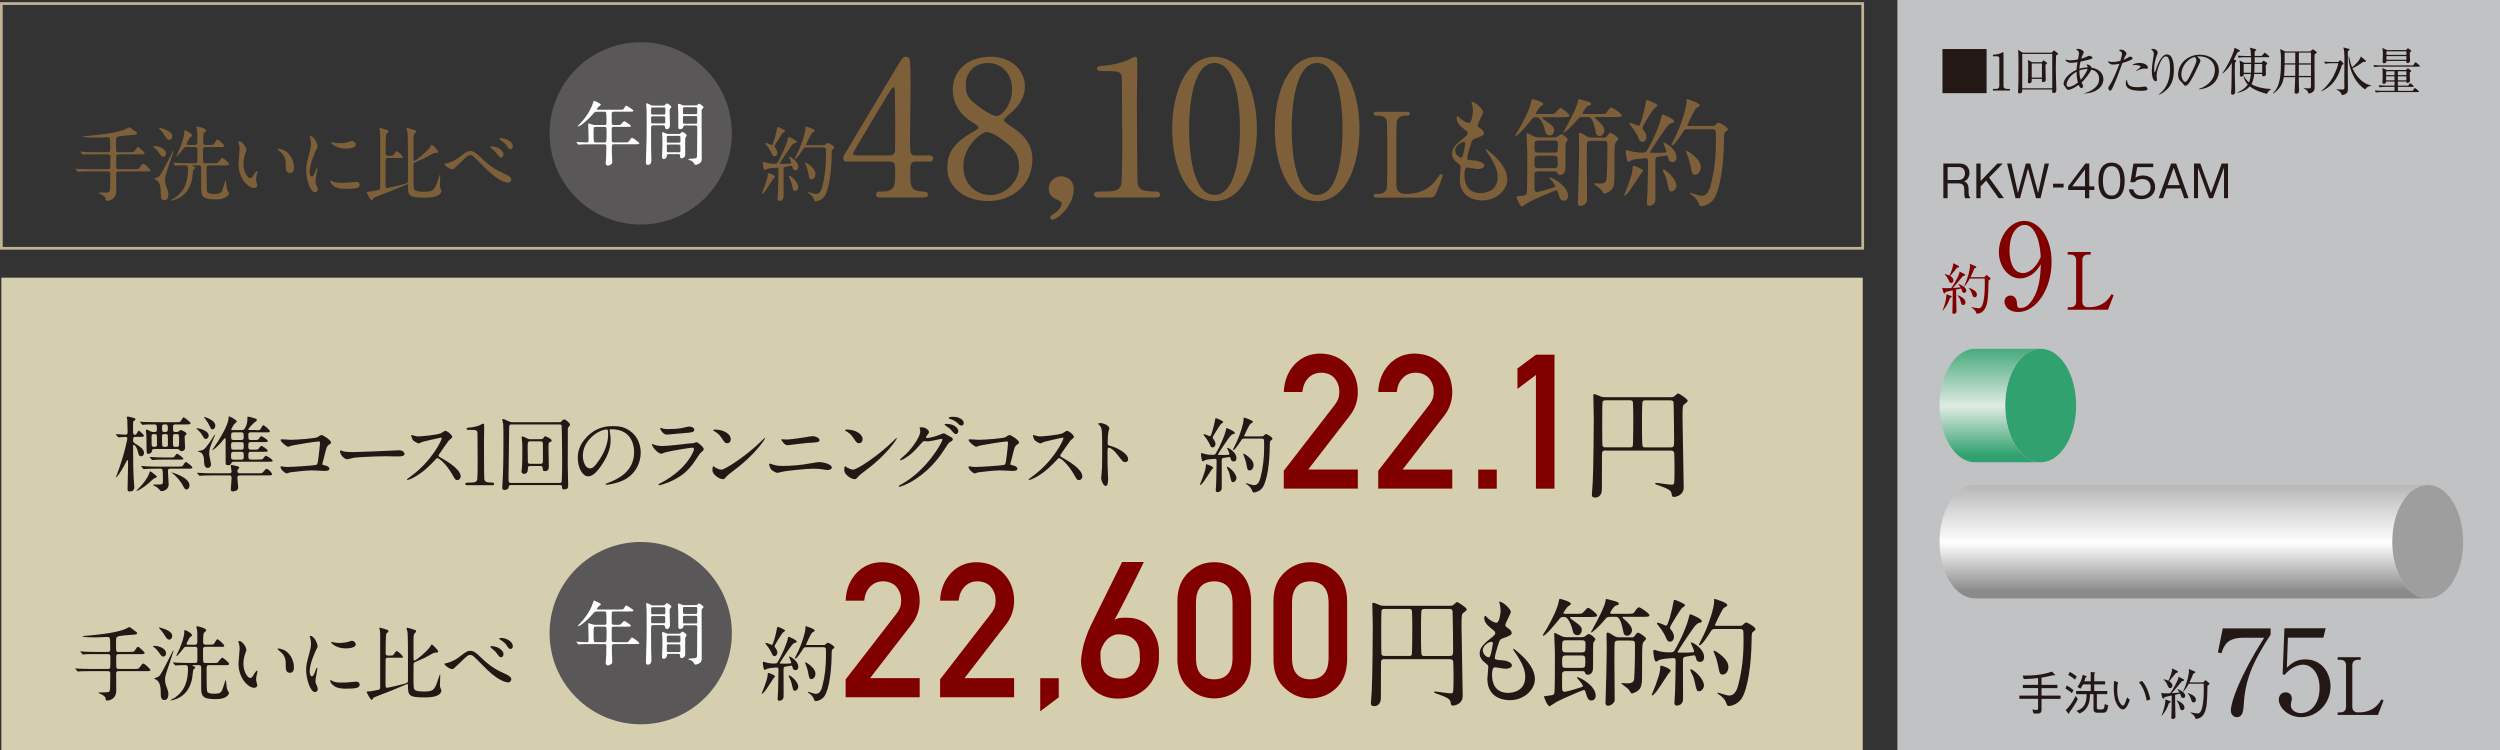
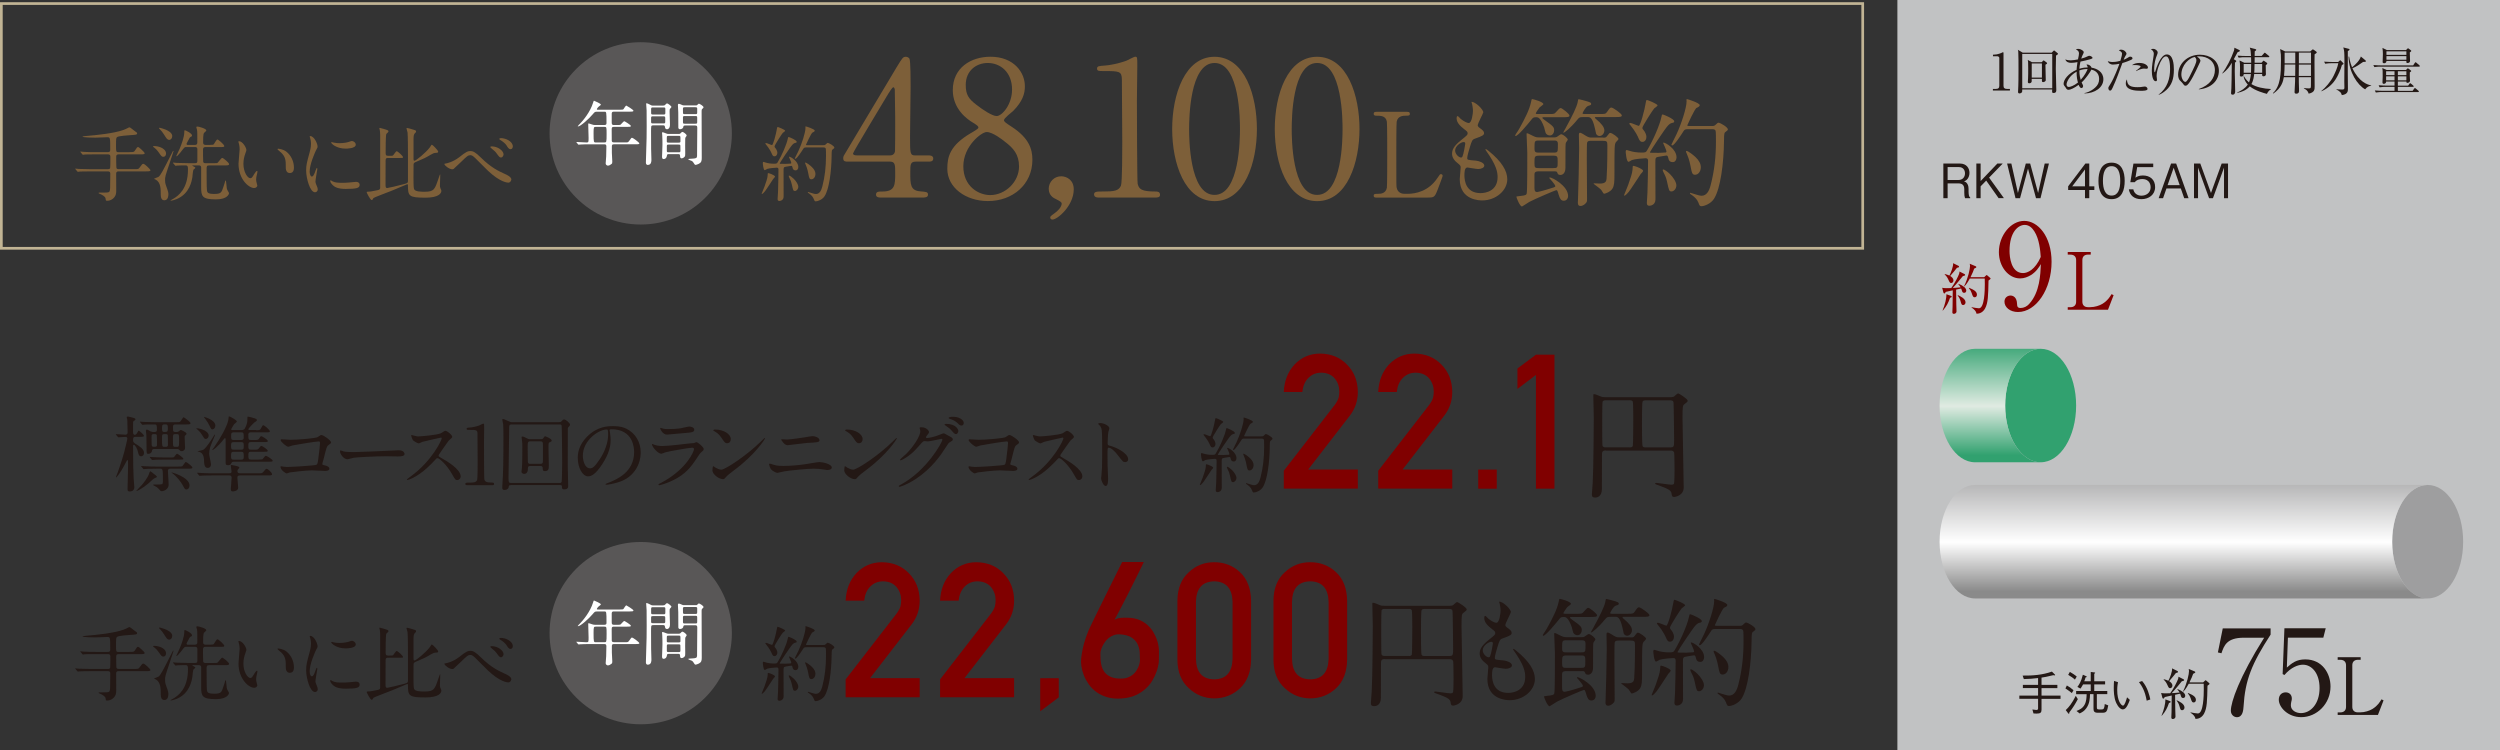
<svg xmlns="http://www.w3.org/2000/svg" id="_レイヤー_1" viewBox="0 0 702.28 210.76">
  <rect x="0" y="0" width="702.28" height="210.76" fill="#333333" stroke="none" />
  <defs>
    <style>.cls-1{fill:url(#linear-gradient-2);}.cls-2{fill:#31a16f;}.cls-3{fill:#d6cfaf;}.cls-4{fill:#fff;}.cls-5{fill:none;stroke:#c1b494;stroke-miterlimit:10;stroke-width:.76px;}.cls-6{fill:#7d5f39;}.cls-7{fill:#595757;}.cls-8{fill:#c1c2c3;}.cls-9{fill:maroon;}.cls-10{fill:#9e9e9f;}.cls-11{fill:url(#linear-gradient);}.cls-12{fill:#231815;}</style>
    <linearGradient id="linear-gradient" x1="559.05" y1="95.78" x2="559.05" y2="127.88" gradientUnits="userSpaceOnUse">
      <stop offset="0" stop-color="#31a16f" />
      <stop offset=".57" stop-color="#e0ebe2" />
      <stop offset="1" stop-color="#31a16f" />
    </linearGradient>
    <linearGradient id="linear-gradient-2" x1="613.41" y1="134.03" x2="613.41" y2="166.13" gradientUnits="userSpaceOnUse">
      <stop offset="0" stop-color="#adadae" />
      <stop offset=".57" stop-color="#fff" />
      <stop offset="1" stop-color="#8a8a8a" />
    </linearGradient>
  </defs>
-   <rect class="cls-3" x=".38" y="78" width="522.88" height="132.76" />
  <rect class="cls-5" x=".38" y="1" width="522.88" height="68.75" />
  <path class="cls-12" d="m36.42,183.12c1.11,0,1.23,0,1.55-.53.46-.76.6-.9.81-.9.28,0,1.87,1.53,1.87,1.71,0,.35-.44.35-1.23.35h-6.13c-.62,0-.65.39-.65.74,0,.28,0,2.98.07,3.12.14.3.46.3.6.3h4.37c1.09,0,1.2,0,1.48-.37.74-1.02.83-1.13,1.11-1.13.39,0,1.99,1.57,1.99,1.8,0,.32-.46.32-1.23.32h-7.73c-.6,0-.67.32-.67.69,0,.74.02,3.96.02,4.63,0,.76-.02,1.62-1,2.41-.58.44-1.16.53-1.55.53-.37,0-.37-.05-.46-.69-.09-.51-.93-.99-1.74-1.32-.07-.02-.21-.09-.21-.16,0-.12.14-.12.21-.12,2.41,0,2.66,0,2.85-.32.18-.32.23-.53.23-4.95,0-.25,0-.69-.65-.69h-5.04c-2.01,0-2.68.05-2.91.05-.07.02-.42.07-.49.07-.09,0-.14-.07-.21-.16l-.44-.53c-.09-.09-.12-.12-.12-.14,0-.05.05-.07.09-.07.16,0,.88.09,1.02.09,1.13.05,2.08.07,3.17.07h4.93c.14,0,.46,0,.6-.28.07-.14.07-2.85.07-3.15,0-.32-.02-.74-.67-.74h-3.61c-2.01,0-2.68.02-2.92.05-.07,0-.42.07-.49.07-.09,0-.14-.07-.21-.16l-.44-.53s-.12-.12-.12-.14c0-.05.05-.07.09-.07.16,0,.88.09,1.02.09,1.13.07,2.08.07,3.17.07h3.49c.65,0,.65-.42.65-.72,0-3.38,0-3.47-.83-3.47-.25,0-2.82.12-3.35.12-.37,0-3.61-.02-3.61-.3,0-.07.79-.14.95-.16,3.12-.25,7.96-.76,10.57-1.71.56-.21.74-.3,1.46-.67.05-.02.16-.07.23-.07.14,0,1.09.76,1.3.93.79.56.83.58.83.76,0,.39-.25.42-2.08.53-.58.02-3.03.23-3.47.49-.37.21-.37.44-.37,2.45,0,1.64,0,1.83.67,1.83h3.12Z" />
  <path class="cls-12" d="m46.64,183.54c0,.58-.35.9-.74.9-.46,0-.55-.14-1.41-1.36-.42-.6-.9-1.02-1.13-1.2-.07-.05-.37-.25-.37-.3,0-.16.23-.16.28-.16.6,0,1.43.16,1.99.42.37.16,1.39.72,1.39,1.71Zm-1.48,11.71c0-1.8,0-3.52-1.32-4.35-.19-.12-.32-.14-.49-.21-.05,0-.09-.02-.09-.05,0-.09,1.06-.44,1.25-.56.6-.39,1.36-1.92,3.66-6.45.37-.76.42-.86.53-.86.05,0,.05.07.05.09,0,.09-.97,2.98-1.11,3.4-1.25,3.7-1.27,3.75-1.27,4.83,0,.37.02.79.35,1.67.58,1.55.58,1.87.58,2.22,0,.23,0,1.67-1.13,1.67-.83,0-1-.83-1-1.41Zm3.22-16.63c0,.6-.37,1.06-.83,1.06-.56,0-.81-.42-1.43-1.43-.39-.65-.76-1.09-1.29-1.64-.07-.05-.16-.14-.16-.23s.12-.09.16-.09c.25,0,1.29.35,1.57.46.6.23,1.99.88,1.99,1.87Zm6.36,2.48c.37,0,.69-.12.69-.65,0-2.89,0-3.1-.09-3.59-.02-.12-.19-.6-.19-.69,0-.23.21-.23.32-.23.35,0,2.47.58,2.47,1.06,0,.19-.07.23-.39.51-.37.3-.49.39-.49,2.94,0,.65.56.65.74.65h1.09c.86,0,1.04-.05,1.18-.21.16-.21.76-1.32.99-1.32.32,0,1.94,1.48,1.94,1.83,0,.3-.14.3-1.25.3h-4c-.67,0-.72.42-.72.74,0,.05,0,3.33.05,3.45.14.35.49.35.65.35h2.13c1.02,0,1.13,0,1.34-.19.21-.21.97-1.3,1.23-1.3.28,0,1.92,1.34,1.92,1.73,0,.37-.39.37-1.16.37h-4.39c-.74,0-.76.28-.76.99,0,.95,0,5.39.09,6.01.07.55.16,1.02,2.04,1.02s2.06-.37,2.54-1.85c.42-1.23.44-1.34.53-1.73.02-.02.07-.23.14-.23.09,0,.14.53.16.67.14,1.6.16,1.78.44,2.24.3.51.35.58.35.72,0,.12-.32,1.71-3.66,1.71-3.91,0-4.16-.86-4.16-3.42v-5.6c-.07-.53-.49-.53-.67-.53h-1.71s-.12,0-.12.07c0,.05.44.28.51.3.23.14.35.19.35.32s-.49.44-.53.53c-.16.3-.25,1.78-.3,2.06-.16,1.04-.74,4.65-4.39,6.18-.37.16-1.32.46-1.69.46-.05,0-.07-.02-.07-.05,0-.07.86-.53,1.02-.62,1.02-.67,3.89-2.52,3.89-8.05,0-.72,0-1.2-.65-1.2-.35,0-1.69,0-2.31.05-.09.02-.42.07-.51.07-.07,0-.12-.07-.19-.16l-.46-.53c-.09-.09-.09-.12-.09-.14,0-.05.02-.07.09-.07.14,0,.86.09,1.02.09,1.13.05,2.08.07,3.17.07h1.83c.35,0,.74,0,.74-.62v-3.4c-.07-.51-.44-.51-.65-.51h-2.5c-.21,0-.44,0-.76.44-.25.35-1.64,2.15-1.94,2.15-.07,0-.07-.05-.07-.07,0-.05.83-1.8.97-2.1.53-1.27,1.27-3.28,1.27-4.51,0-.49,0-.62.21-.62.14,0,1.97.86,1.97,1.46,0,.23-.12.28-.32.37-.28.12-.35.23-.92,1.34-.28.53-.3.58-.3.65,0,.02,0,.3.3.3h2.06Z" />
  <path class="cls-12" d="m69.22,182.52c0,.19-.05.25-.28.93-.32.9-.56,1.76-.56,2.98,0,2.34,1.2,4.02,1.92,4.02.39,0,.49-.12,1.18-1.27.14-.23.53-.79.72-.79.07,0,.12.09.12.19s-.05.39-.07.46c-.25,1.06-.3,1.27-.3,1.76,0,.39.07.69.14.93.07.25.19.65.19.76,0,.46-.49.72-.88.72-1.48,0-4.4-2.43-4.4-6.85,0-.65.32-3.49.32-4.09,0-.46-.09-1.09-.16-1.34-.16-.58-.19-.65-.19-.79,0-.07.09-.09.14-.09,1.06,0,2.1,1.85,2.1,2.48Zm11.29.53c1.18.95,2.06,2.59,2.06,4.42,0,.44-.05,1.53-1.16,1.53s-1.13-1.25-1.13-1.55c0-1.92,0-2.89-1.23-4.12-.18-.19-1.11-.9-1.11-1.04,0-.07.09-.12.21-.12.02,0,1.37.07,2.36.88Z" />
  <path class="cls-12" d="m87.59,189.97c.39,0,.6-.37,1.11-1.8.14-.39.21-.58.32-.58s.12.23.12.28c0,.25-.53,2.96-.53,3.52,0,.39.32,1.09.37,1.2.16.32.28.72.28,1.02,0,.46-.37.79-.76.79-1.43,0-2.5-3.93-2.5-6.15,0-1.48.19-2.15.97-5.04.39-1.41.39-1.99.39-2.41,0-.74-.14-1.36-.23-1.64-.02-.07-.14-.35-.14-.42s.09-.12.18-.12c1.06,0,2.04,2.1,2.04,2.94,0,.25,0,.28-.44,1.06-.25.49-1.78,3.89-1.78,5.97,0,.69.23,1.39.6,1.39Zm13.44,2.31c0,.9-.69,1.18-3.93,1.18-2.27,0-3.12-.58-3.61-1.04-.12-.12-.72-.72-.72-1.16,0-.05,0-.23.12-.23.09,0,.46.28.56.32.67.35,1.62.39,2.47.39.6,0,1.43,0,2.01-.07.32-.02,1.94-.19,2.04-.19.88,0,1.06.51,1.06.79Zm-1.09-11.27c0,1.13-2.57,1.13-2.85,1.13-2.61,0-4.05-1.41-4.05-1.71,0-.05.02-.12.16-.12.07,0,.35.09.65.16.53.12,1.16.14,1.57.14,1.13,0,2.22-.23,2.54-.35.69-.25.76-.28,1-.25.42.07.97.46.97.99Z" />
  <path class="cls-12" d="m109.04,184.74c-.67,0-.72.32-.72.86,0,1.76-.02,4.67-.02,6.48,0,.76,0,1.13.49,1.13.21,0,3.26-.69,4.79-1.13.83-.25,1.02-.3,1.02-.81v-6.48c0-1.43,0-6.31-.12-7.22-.02-.16-.3-1.09-.3-1.11,0-.09.12-.12.16-.12.25,0,1.2.3,1.5.39.95.28,1.04.3,1.04.62,0,.16-.05.21-.35.49-.19.19-.37.53-.37,1.55v5.64c0,.28,0,.51.3.51.35,0,3.05-2.13,4.3-3.77.09-.12.42-.74.55-.74.16,0,1.78,1.57,1.78,1.99,0,.28-.37.3-.51.3-.65,0-.93.16-1.46.46-1.78,1.04-2.01,1.13-3.93,1.94-.81.35-1,.42-1.02.9-.02.09-.02,3.17-.02,3.61,0,2.94.09,3.1.21,3.35.3.67,2.08.67,2.98.67,2.57,0,2.8-.67,3.77-3.52.18-.51.46-1.36.49-1.36.07,0,.07.19.07.21,0,.12-.09,2.41-.09,2.87,0,.21,0,.51.12.76.25.56.28.6.28.81,0,.58-.58,1.9-4.49,1.9-4.65,0-4.9-.46-4.9-3.47,0-.16-.02-.32-.18-.32-.05,0-3.66,1.53-4.19,1.76-.83.35-5.25,1.99-5.32,2.13-.23.44-.28.56-.49.56-.42,0-1.41-2.08-1.41-2.17,0-.18.23-.18.46-.18.58,0,1.13-.12,2.36-.37.72-.14.9-.19.97-.62v-15.01c0-.44-.05-.93-.09-1.2-.02-.12-.14-.53-.14-.62s.09-.09.16-.09.95.23,1.06.28c1.23.37,1.34.42,1.34.69,0,.14-.07.21-.16.3-.09.09-.42.37-.44.42-.19.42-.19,4.44-.19,5.25,0,.58,0,.9.72.9,1.04,0,1.16,0,1.32-.09.21-.12.81-1.2,1.06-1.2.28,0,1.78,1.32,1.78,1.69,0,.21-.12.21-.97.21h-3.22Z" />
  <path class="cls-12" d="m135.12,184.69c2.82,2.8,5.11,3.84,6.48,4.46,1.06.46,2.04,1,2.04,1.67,0,.14-.21.88-.86.88-.25,0-2.34-.14-5.74-3.38-.55-.53-3.03-3.03-3.54-3.52-.53-.51-.93-.81-1.29-.81-.76,0-.97.21-2.87,2.06-.16.16-1.85,1.76-1.9,1.78-.09.07-.23.12-.37.12-.88,0-2.24-1.09-2.24-1.48,0-.09.05-.09.44-.16.09,0,1.94-.35,3.77-1.78,1.94-1.55,2.38-1.71,3.19-1.71.6,0,1.37.35,2.89,1.87Zm6.34-.93c0,.32-.3.88-.72.88-.35,0-.55-.21-1.18-1.09-.37-.51-.62-.76-1.53-1.5-.09-.07-.3-.25-.3-.35,0-.12.21-.19.39-.19,1.76,0,3.33,1.25,3.33,2.24Zm2.59-2.2c0,.39-.25.74-.62.74-.51,0-.81-.51-1.13-1.04-.28-.49-1.11-1.18-1.8-1.57-.23-.14-.25-.23-.25-.28,0-.19.46-.25.88-.19,1.8.25,2.94,1.32,2.94,2.34Z" />
  <path class="cls-12" d="m217.7,190.02c0,.14-.39.51-.46.6-.39.56-1.97,3.05-2.36,3.52-.16.21-.65.74-.83.74-.07,0-.09-.02-.09-.09,0-.02.69-1.69.81-2.01.42-1.18.83-2.36.86-3.01.02-.67.02-.74.21-.74.14,0,.74.23.9.3.32.14.97.44.97.69Zm4.9-2.68c-.05-.21-.09-.35-.32-.35-.21,0-1.3.23-1.55.25-.62.09-.62.28-.62,1.16,0,1.02.02,6.06.02,7.19s-.97,1.27-1.18,1.27c-.51,0-.51-.39-.51-.56,0-.3.12-1.71.12-2.04.05-1.69.12-4.53.12-6.2,0-.3-.05-.56-.46-.56s-2.17.16-2.71.35c-.09.05-.55.35-.67.35-.42,0-.55-1.85-.55-1.97s0-.35.21-.35c.02,0,.58.16.62.19.49.16,1.3.32,2.31.32.74,0,.83-.07,1.04-.42,1.18-1.94,2.52-5.07,2.8-6.48.12-.56.12-.6.3-.6.12,0,2.24.86,2.24,1.34,0,.21-.16.28-.35.3-.21.05-.42.07-.83.49-.62.62-3.59,5.16-3.59,5.27,0,.07.05.09.07.12.09.02,1.46.02,1.62.02.35,0,1.09-.05,1.34-.07.12,0,.21-.05.21-.21,0-.28-.65-1.6-.65-1.64,0-.09.07-.09.09-.09.37,0,2.54,1.25,2.54,2.91,0,.51-.3.93-.72.93-.51,0-.81-.19-.95-.95Zm-5.04-3.03c-.32,0-.51-.14-.76-.74-.09-.25-.6-1.34-1.55-2.48-.23-.28-.25-.3-.25-.37s.05-.14.19-.14c.28,0,1.5.58,1.67.58.3,0,1.11-2.87,1.41-4.72.07-.37.12-.37.21-.37.16,0,2.08.79,2.08,1.06,0,.14-.58.51-.67.6-.28.3-2.31,3.47-2.31,3.79,0,.21.09.32.21.44.28.3.58.93.58,1.34,0,.46-.25,1-.79,1Zm6.69,8.56c0,.67-.51,1.18-.95,1.18-.46,0-.51-.18-.86-1.8-.21-.93-.28-1.06-.74-1.99-.05-.12-.14-.32-.14-.42s.07-.12.12-.12c.21,0,.92.53,1.32.93.67.67,1.25,1.57,1.25,2.22Zm2.29-11.06c-.51,0-.67.07-.86.35-.53.83-1.83,2.85-2.24,2.85-.12,0-.16-.07-.16-.16,0-.05.86-1.69,1-2.01.97-2.08,1.99-5.23,1.99-6.48,0-.05-.02-.28-.02-.32,0-.07.02-.14.09-.14s2.52.74,2.52,1.2c0,.23-.28.37-.62.53-.37.16-1.83,3.4-1.83,3.42,0,.14.18.14.39.14h4.23c.62,0,.65,0,.9-.21.42-.39.46-.44.62-.44.28,0,1.83.86,1.83,1.32,0,.16-.07.19-.58.6-.19.14-.19,1.13-.19,1.73-.05,4.26-.67,9.3-1.97,11.31-.6.95-1.87,1.46-2.5,1.46-.3,0-.37-.19-.58-.74-.21-.58-.74-1.09-1.27-1.46-.32-.21-.37-.23-.37-.35,0-.09.07-.09.09-.09.05,0,.62.21.74.23.62.19,1.09.35,1.46.35.99,0,1.5-.97,1.78-2.08.74-2.8,1.04-5.67,1.04-8.56,0-.37,0-2.04-.07-2.15-.14-.3-.44-.3-.69-.3h-4.74Zm2.52,7.47c0,.88-.55,1.48-1.11,1.48s-.65-.28-.92-1.78c-.21-1.11-.58-2.06-.69-2.29-.16-.35-.19-.42-.19-.49s0-.14.07-.14c.37,0,1.46.88,1.83,1.25.65.62,1.02,1.27,1.02,1.97Z" />
  <path class="cls-9" d="m237.56,190.83l14.26-18.42c.55-.74.93-1.43,1.13-2.07.13-.6.2-1.17.2-1.71,0-1.41-.43-2.65-1.28-3.7-.89-1.05-2.14-1.59-3.76-1.63-1.44,0-2.63.47-3.59,1.42-.99.95-1.57,2.29-1.76,4.01h-5.21c.13-3.13,1.15-5.71,3.05-7.76,1.92-1.99,4.28-3.01,7.08-3.04,3.14.03,5.68,1.07,7.64,3.1,1.99,2.02,3,4.57,3.03,7.67,0,2.48-.73,4.69-2.2,6.61l-11.74,15.19h13.94v5.37h-20.8v-5.06Z" />
  <path class="cls-9" d="m264.09,190.83l14.26-18.42c.55-.74.93-1.43,1.13-2.07.13-.6.2-1.17.2-1.71,0-1.41-.43-2.65-1.28-3.7-.89-1.05-2.14-1.59-3.76-1.63-1.44,0-2.63.47-3.59,1.42-.99.95-1.57,2.29-1.76,4.01h-5.21c.13-3.13,1.15-5.71,3.05-7.76,1.92-1.99,4.28-3.01,7.08-3.04,3.14.03,5.68,1.07,7.64,3.1,1.99,2.02,3,4.57,3.03,7.67,0,2.48-.73,4.69-2.2,6.61l-11.74,15.19h13.94v5.37h-20.8v-5.06Z" />
  <path class="cls-9" d="m292.21,190.52h5.21v5.37l-5.21,3.92v-9.29Z" />
  <path class="cls-9" d="m321.31,157.86s-.06.19-.25.56c-.18.37-.43.87-.74,1.51-.31.64-.67,1.37-1.08,2.19-.41.83-.85,1.7-1.3,2.61-.46.91-.92,1.83-1.39,2.76-.47.93-.93,1.82-1.37,2.66-.44.84-.84,1.61-1.2,2.3-.36.69-.66,1.24-.9,1.65.5-.29,1.06-.47,1.69-.53.63-.06,1.36-.07,2.18-.04,1.19.03,2.22.24,3.11.62.89.38,1.65.85,2.28,1.42.64.57,1.17,1.2,1.59,1.9.42.7.75,1.38.99,2.04s.41,1.28.5,1.86c.09.58.14,1.03.14,1.36v1.48c0,.34,0,.68-.01,1.02,0,.34-.02.64-.04.88-.02.12-.07.44-.17.94-.09.51-.27,1.11-.52,1.81-.25.7-.61,1.45-1.07,2.25-.46.8-1.08,1.56-1.83,2.27-.76.71-1.68,1.33-2.76,1.85-1.08.52-2.38.83-3.87.96-1.57.14-2.95.03-4.16-.31-1.21-.34-2.25-.83-3.12-1.47-.88-.64-1.61-1.37-2.19-2.21s-1.05-1.69-1.38-2.57c-.34-.88-.56-1.72-.67-2.53-.11-.81-.13-1.5-.06-2.07.1-.84.21-1.6.34-2.26.12-.66.26-1.29.43-1.9.16-.6.35-1.2.55-1.78.21-.58.45-1.22.72-1.91.07-.17.26-.58.57-1.23s.69-1.44,1.15-2.39c.46-.95.97-1.99,1.54-3.12.57-1.14,1.14-2.29,1.7-3.46,1.34-2.72,2.85-5.76,4.52-9.11h6.09Zm-1.08,27.55c0-.65-.03-1.38-.08-2.17-.05-.79-.25-1.54-.58-2.26-.33-.71-.88-1.33-1.64-1.85-.76-.52-1.83-.83-3.23-.93-.65-.05-1.25.02-1.78.21-.53.19-1.01.45-1.42.77-.41.33-.77.7-1.07,1.12-.3.42-.55.84-.75,1.25s-.34.8-.43,1.15c-.09.35-.13.62-.13.81,0,.43,0,.91.03,1.43.02.53.07,1.05.17,1.57.09.53.25,1.03.48,1.52s.54.93.96,1.3c.41.38.94.69,1.59.93.65.24,1.45.36,2.41.36.77.02,1.45-.08,2.03-.3.58-.22,1.07-.49,1.47-.83.4-.34.74-.71.99-1.12s.46-.82.61-1.21.25-.75.3-1.07c.05-.32.08-.55.08-.71Z" />
  <path class="cls-9" d="m330.75,168.73c.03-3.47,1.11-6.14,3.23-8.02,1.99-1.86,4.35-2.78,7.11-2.78s5.25.93,7.23,2.79c2.02,1.88,3.06,4.55,3.13,8.03v16.6c-.07,3.46-1.11,6.13-3.13,8-1.99,1.86-4.4,2.81-7.23,2.84-2.75-.03-5.12-.98-7.11-2.84-2.12-1.87-3.2-4.54-3.23-7.99v-16.63Zm15.49.34c-.1-3.78-1.82-5.7-5.15-5.77-3.35.07-5.06,1.99-5.13,5.77v15.99c.07,3.81,1.78,5.73,5.13,5.77,3.33-.03,5.05-1.96,5.15-5.77v-15.99Z" />
  <path class="cls-9" d="m357.73,168.73c.03-3.47,1.11-6.14,3.23-8.02,1.99-1.86,4.35-2.78,7.11-2.78s5.25.93,7.23,2.79c2.02,1.88,3.06,4.55,3.13,8.03v16.6c-.07,3.46-1.11,6.13-3.13,8-1.99,1.86-4.4,2.81-7.23,2.84-2.75-.03-5.12-.98-7.11-2.84-2.12-1.87-3.2-4.54-3.23-7.99v-16.63Zm15.49.34c-.1-3.78-1.82-5.7-5.15-5.77-3.35.07-5.06,1.99-5.13,5.77v15.99c.07,3.81,1.78,5.73,5.13,5.77,3.33-.03,5.05-1.96,5.15-5.77v-15.99Z" />
  <path class="cls-12" d="m389.03,185.14c-.5,0-1.06.03-1.09.93-.03.96-.03,4.76-.03,9.92,0,2.25-1.52,2.38-1.82,2.38-.99,0-.99-.46-.99-.89,0-.07.2-2.81.23-3.34.23-3.5.3-17.91.3-18.24,0-.89-.13-5.22-.13-6.18,0-.23,0-.4.17-.4.43,0,1.12.33,1.79.6.53.23.79.26,1.69.26h17.78c1.06,0,1.19-.1,1.55-.46.5-.46.69-.59.89-.59s2.64,1.55,2.64,2.02c0,.33-.17.43-.86.96-.53.4-.59.46-.59,4,0,2.71.33,16.36.33,19.43,0,2.35-2.51,2.68-2.68,2.68-.56,0-.63-.23-.76-1.12-.17-.89-1.69-1.42-2.64-1.78-1.75-.63-1.95-.69-1.95-.89,0-.17.23-.17.4-.17.43,0,3.44.5,4.1.5.33,0,.73,0,.83-.36.1-.5.13-2.84.13-3.57,0-.66-.03-4.73-.1-4.99-.13-.63-.66-.66-.99-.66h-18.18Zm6.71-.86c.33,0,.69-.03.86-.4.1-.26.13-6.97.13-7.77,0-.63-.03-4.43-.13-4.66-.2-.4-.5-.4-.86-.4h-6.78c-.26,0-.69.03-.86.4-.1.23-.1,5.75-.1,6.54,0,.69,0,5.45.07,5.75.1.53.69.53.89.53h6.78Zm11.3,0c1.16,0,1.16-.23,1.16-2.28,0-.46-.1-9.98-.17-10.38-.13-.56-.56-.56-1.09-.56h-6.61c-.43,0-.83,0-.99.36-.17.33-.17,5.29-.17,6.15s0,6.02.17,6.35c.17.36.53.36.99.36h6.71Z" />
  <path class="cls-12" d="m424.42,171.96c0,.3-1.55,3.07-1.55,3.64,0,.23.17.46.59.76.79.56,1.19.93,1.19,1.42,0,.53-.36.79-2.45,1.52-.89.3-.96.53-1.59,2.61-.2.69-.69,2.28-.69,2.88,0,.53.13.53,2.45.73.79.07,2.35.56,2.35,1.39,0,.59-.89.96-1.72.96-.5,0-2.88-.43-3.04-.43-.83,0-.83,1.55-.83,2.28.03,1.49.43,4.92,4.56,4.92,1.39,0,4.76-.6,4.76-4.5,0-1.42-.3-3.3-3.27-7.47-.1-.13-.13-.23-.13-.33,0-.3.73.33.83.4,3.8,3.07,5.29,5.69,5.29,8,0,3.14-3.17,5.95-7.04,5.95-.63,0-6.31,0-6.31-5.98,0-.53.26-2.78.26-3.24,0-.4-.07-.63-.63-1.06-1.19-.89-1.79-1.78-1.79-2.81s.36-2.08,2.45-3.77c1.72-1.39,1.92-1.52,1.92-1.98,0-.43-.17-.56-.89-1.12-.96-.76-2.21-1.75-2.21-3.14,0-.23.07-.59.3-.59.17,0,.73.69.86.79.89.73,1.85,1.16,2.25,1.16.93,0,1.19-2.94,1.19-3.4,0-.66-.17-1.75-.33-2.21-.07-.13-.07-.23-.07-.33.99-.1,3.31,2.08,3.31,2.97Zm-5.49,8.33c-.76,0-2.41,1.12-2.41,2.38,0,.99,1.02,1.98,1.69,1.98.13,0,.3-.1.36-.26.3-.56.79-3.37.79-3.54,0-.26,0-.56-.43-.56Z" />
  <path class="cls-12" d="m441.66,173.31c-.36,0-.63,0-.63.17,0,.13.13.26.5.53,2.54,1.82,2.81,2.05,2.81,3.04,0,.63-.46,1.39-1.16,1.39-.56,0-.99-.26-1.22-.69-.1-.2-.36-1.36-.43-1.59-1.02-2.84-1.82-2.84-2.15-2.84-.89,0-.96.07-1.52.79-.99,1.22-3.67,4.49-4.36,4.49-.03,0-.1,0-.1-.1,0-.2.2-.46.23-.53.4-.56.83-1.29.96-1.52,1.45-2.58,2.84-5.32,3.24-7.34.17-.79.17-.89.36-.89.17,0,3.11.76,3.11,1.42,0,.2-.92.76-1.06.93-.26.3-1.06,1.49-1.06,1.65,0,.2.17.2.63.2h3.14c1.36,0,1.46,0,2.05-.69.59-.66.86-.99,1.19-.99s2.45,1.62,2.45,2.12c0,.4-.46.46-2.15.46h-4.83Zm2.51,5.69c.3,0,.69-.03.96-.17.17-.1.96-.73,1.16-.73.56,0,1.88,1.12,1.88,1.52,0,.13-.46.69-.53.86-.13.3-.13.96-.13,7.04,0,2.02-1.32,2.02-1.42,2.02-.66,0-.76-.36-.86-.66-.13-.36-.4-.36-.96-.36h-4.2c-.53,0-1.26,0-1.26.83v3.73c0,.56,0,1.26.76,1.26.23,0,2.08-.5,2.38-.6,2.45-.73,2.71-.79,2.71-1.06,0-.46-1.69-2.25-1.69-2.28,0-.07.03-.17.17-.17.59,0,5.12,2.31,5.12,5.26,0,.5-.33,1.29-1.22,1.29-.76,0-1.09-.53-1.45-1.75-.33-1.09-.36-1.22-.66-1.22-.23,0-5.88,2.41-7.57,3.3-.33.17-1.95,1.29-2.05,1.29-.6,0-1.59-2.48-1.59-2.78,0-.07,1.39-.2,1.55-.23.89-.13,1.26-.23,1.35-.6.2-.59.17-9.62.17-11.47,0-.76-.2-4.79-.2-5.26,0-.13,0-.23.13-.23.2,0,.36.07,1.72.76.36.17.79.4,1.55.4h4.17Zm-.1,4.26c.66,0,1.06,0,1.22-.43.1-.2.1-1.49.1-1.95,0-1.02-.5-1.02-1.32-1.02h-3.93c-.66,0-1.02,0-1.22.43-.1.2-.1,1.49-.1,1.95,0,1.02.5,1.02,1.32,1.02h3.93Zm-3.87.86c-1.39,0-1.39.23-1.39,2.15,0,1.29.2,1.35,1.39,1.35h3.74c1.39,0,1.39-.13,1.39-1.78,0-1.52,0-1.72-1.39-1.72h-3.74Zm12.36-10.84c-.89,0-1.12,0-1.62.63-2.15,2.64-3.77,3.77-3.93,3.77-.07,0-.1-.07-.1-.1,0-.1.5-.89.56-1.02,2.02-3.67,3.24-6.21,3.47-7.44.13-.76.13-.86.33-.86.17,0,1.79.43,2.54.66.56.2.93.3.93.66,0,.3-.2.36-.86.56-.69.23-1.55,1.92-1.55,2.02,0,.26.13.26.56.26h4.17c1.55,0,1.72,0,2.12-.56.79-1.12.86-1.26,1.26-1.26s2.91,1.72,2.91,2.21c0,.46-.66.46-1.75.46h-5.25c-.43,0-.56,0-.56.13,0,.17.17.33.5.59,1.29,1.06,2.15,2.12,2.15,3.01,0,.79-.56,1.59-1.39,1.59-.36,0-.83-.3-.93-.66-.07-.3-.3-1.35-.36-1.62-.69-3.04-1.45-3.04-1.95-3.04h-1.22Zm5.55,5.78c.59,0,.76,0,1.06-.4.63-.83.69-.93.96-.93.46,0,2.28,1.26,2.28,1.72,0,.17-.63.76-.73.89-.4.59-.4,1.39-.4,8.46,0,2.81-.03,3.67-.56,4.56-.59.99-2.15,1.45-2.28,1.45s-.2-.03-.3-.17c-.1-.13-.5-.79-.6-.93-.26-.3-1.88-1.52-2.12-1.69,0-.1.07-.13.2-.13.23,0,1.32.07,1.59.07,1.69,0,1.78-.76,1.85-1.35.07-.83.23-3.7.23-9.22,0-1.26-.07-1.45-1.35-1.45h-3.07c-.66,0-1.19,0-1.29.63-.07.33-.07,4.1-.07,4.76,0,1.55.07,9.22.07,10.94,0,.66,0,.89-.5,1.35-.43.43-.96.63-1.32.63-.63,0-.76-.4-.76-.93,0-.07,0-.3.03-.63.1-2.15.33-12.03.33-14.64,0-.56-.07-3.17-.07-3.64,0-.36,0-.73.33-.73.3,0,1.29.63,1.69.89.73.43.93.46,1.59.46h3.21Z" />
  <path class="cls-12" d="m469.31,188.42c0,.2-.56.73-.66.86-.56.79-2.81,4.36-3.37,5.02-.23.3-.93,1.06-1.19,1.06-.1,0-.13-.03-.13-.13,0-.03.99-2.41,1.16-2.88.59-1.69,1.19-3.37,1.22-4.3.03-.96.03-1.06.3-1.06.2,0,1.06.33,1.29.43.46.2,1.39.63,1.39.99Zm7.01-3.83c-.07-.3-.13-.5-.46-.5-.3,0-1.85.33-2.21.36-.89.13-.89.4-.89,1.65,0,1.45.03,8.66.03,10.28s-1.39,1.82-1.69,1.82c-.73,0-.73-.56-.73-.79,0-.43.17-2.45.17-2.91.07-2.41.17-6.48.17-8.86,0-.43-.07-.79-.66-.79s-3.11.23-3.87.5c-.13.07-.79.5-.96.5-.59,0-.79-2.64-.79-2.81s0-.5.3-.5c.03,0,.83.23.89.26.69.23,1.85.46,3.31.46,1.06,0,1.19-.1,1.49-.59,1.69-2.78,3.6-7.24,4-9.25.17-.79.17-.86.43-.86.17,0,3.21,1.22,3.21,1.92,0,.3-.23.4-.5.43-.3.07-.59.1-1.19.69-.89.89-5.12,7.37-5.12,7.54,0,.1.07.13.1.17.13.03,2.08.03,2.31.03.5,0,1.55-.07,1.92-.1.17,0,.3-.07.3-.3,0-.4-.93-2.28-.93-2.35,0-.13.1-.13.13-.13.53,0,3.63,1.78,3.63,4.16,0,.73-.43,1.32-1.02,1.32-.73,0-1.16-.26-1.35-1.35Zm-7.21-4.33c-.46,0-.73-.2-1.09-1.06-.13-.36-.86-1.92-2.21-3.54-.33-.4-.36-.43-.36-.53s.07-.2.26-.2c.4,0,2.15.83,2.38.83.43,0,1.59-4.1,2.02-6.74.1-.53.17-.53.3-.53.23,0,2.97,1.12,2.97,1.52,0,.2-.83.73-.96.86-.4.43-3.3,4.96-3.3,5.42,0,.3.13.46.3.63.4.43.83,1.32.83,1.92,0,.66-.36,1.42-1.12,1.42Zm9.55,12.23c0,.96-.73,1.69-1.36,1.69-.66,0-.73-.26-1.22-2.58-.3-1.32-.4-1.52-1.06-2.84-.07-.17-.2-.46-.2-.59s.1-.17.17-.17c.3,0,1.32.76,1.88,1.32.96.96,1.79,2.25,1.79,3.17Zm3.27-15.8c-.73,0-.96.1-1.22.5-.76,1.19-2.61,4.06-3.21,4.06-.17,0-.23-.1-.23-.23,0-.07,1.22-2.41,1.42-2.88,1.39-2.97,2.84-7.47,2.84-9.25,0-.07-.03-.4-.03-.46,0-.1.03-.2.13-.2s3.6,1.06,3.6,1.72c0,.33-.4.53-.89.76-.53.23-2.61,4.86-2.61,4.89,0,.2.26.2.56.2h6.05c.89,0,.92,0,1.29-.3.59-.56.66-.63.89-.63.4,0,2.61,1.22,2.61,1.88,0,.23-.1.26-.83.86-.26.2-.26,1.62-.26,2.48-.07,6.08-.96,13.29-2.81,16.16-.86,1.35-2.68,2.08-3.57,2.08-.43,0-.53-.26-.83-1.06-.3-.83-1.06-1.55-1.82-2.08-.46-.3-.53-.33-.53-.5,0-.13.1-.13.13-.13.07,0,.89.3,1.06.33.89.26,1.55.5,2.08.5,1.42,0,2.15-1.39,2.54-2.97,1.06-4,1.49-8.1,1.49-12.23,0-.53,0-2.91-.1-3.07-.2-.43-.63-.43-.99-.43h-6.78Zm3.6,10.68c0,1.26-.79,2.12-1.59,2.12s-.92-.4-1.32-2.54c-.3-1.59-.83-2.94-.99-3.27-.23-.5-.26-.6-.26-.69s0-.2.1-.2c.53,0,2.08,1.26,2.61,1.78.93.89,1.45,1.82,1.45,2.81Z" />
  <path class="cls-12" d="m340.78,131.41c0,.14-.39.51-.46.6-.39.56-1.97,3.05-2.36,3.52-.16.21-.65.74-.83.74-.07,0-.09-.02-.09-.09,0-.02.69-1.69.81-2.01.42-1.18.83-2.36.86-3.01.02-.67.02-.74.21-.74.14,0,.74.23.9.3.32.14.97.44.97.69Zm4.9-2.68c-.05-.21-.09-.35-.32-.35-.21,0-1.3.23-1.55.25-.62.09-.62.28-.62,1.16,0,1.02.02,6.06.02,7.19s-.97,1.27-1.18,1.27c-.51,0-.51-.39-.51-.56,0-.3.12-1.71.12-2.04.05-1.69.12-4.53.12-6.2,0-.3-.05-.56-.46-.56s-2.17.16-2.71.35c-.09.05-.55.35-.67.35-.42,0-.55-1.85-.55-1.97s0-.35.21-.35c.02,0,.58.16.62.18.49.16,1.3.32,2.31.32.74,0,.83-.07,1.04-.42,1.18-1.94,2.52-5.07,2.8-6.48.12-.56.12-.6.3-.6.12,0,2.24.86,2.24,1.34,0,.21-.16.28-.35.3-.21.05-.42.07-.83.49-.62.62-3.59,5.16-3.59,5.27,0,.07.05.09.07.12.09.02,1.46.02,1.62.02.35,0,1.09-.05,1.34-.07.12,0,.21-.05.21-.21,0-.28-.65-1.6-.65-1.64,0-.09.07-.09.09-.09.37,0,2.54,1.25,2.54,2.91,0,.51-.3.93-.72.93-.51,0-.81-.19-.95-.95Zm-5.04-3.03c-.32,0-.51-.14-.76-.74-.09-.25-.6-1.34-1.55-2.48-.23-.28-.25-.3-.25-.37s.05-.14.19-.14c.28,0,1.5.58,1.67.58.3,0,1.11-2.87,1.41-4.72.07-.37.12-.37.21-.37.16,0,2.08.79,2.08,1.06,0,.14-.58.51-.67.6-.28.3-2.31,3.47-2.31,3.79,0,.21.09.32.21.44.28.3.58.93.58,1.34,0,.46-.25.99-.79.99Zm6.69,8.56c0,.67-.51,1.18-.95,1.18-.46,0-.51-.19-.86-1.8-.21-.93-.28-1.06-.74-1.99-.05-.12-.14-.32-.14-.42s.07-.12.12-.12c.21,0,.92.53,1.32.93.67.67,1.25,1.57,1.25,2.22Zm2.29-11.06c-.51,0-.67.07-.86.35-.53.83-1.83,2.85-2.24,2.85-.12,0-.16-.07-.16-.16,0-.05.86-1.69,1-2.01.97-2.08,1.99-5.23,1.99-6.48,0-.05-.02-.28-.02-.32,0-.07.02-.14.09-.14s2.52.74,2.52,1.2c0,.23-.28.37-.62.53-.37.16-1.83,3.4-1.83,3.42,0,.14.18.14.39.14h4.23c.62,0,.65,0,.9-.21.42-.39.46-.44.62-.44.28,0,1.83.86,1.83,1.32,0,.16-.07.19-.58.6-.19.14-.19,1.13-.19,1.73-.05,4.26-.67,9.3-1.97,11.31-.6.95-1.87,1.46-2.5,1.46-.3,0-.37-.19-.58-.74-.21-.58-.74-1.09-1.27-1.46-.32-.21-.37-.23-.37-.35,0-.09.07-.09.09-.09.05,0,.62.21.74.23.62.19,1.09.35,1.46.35.99,0,1.5-.97,1.78-2.08.74-2.8,1.04-5.67,1.04-8.56,0-.37,0-2.04-.07-2.15-.14-.3-.44-.3-.69-.3h-4.74Zm2.52,7.47c0,.88-.55,1.48-1.11,1.48s-.65-.28-.92-1.78c-.21-1.11-.58-2.06-.69-2.29-.16-.35-.19-.42-.19-.49s0-.14.07-.14c.37,0,1.46.88,1.83,1.25.65.62,1.02,1.27,1.02,1.97Z" />
  <path class="cls-9" d="m360.64,132.22l14.26-18.42c.55-.74.93-1.43,1.13-2.07.13-.6.2-1.17.2-1.71,0-1.41-.43-2.65-1.28-3.7-.89-1.05-2.14-1.59-3.76-1.63-1.44,0-2.63.47-3.59,1.42-.99.95-1.57,2.29-1.76,4.01h-5.21c.13-3.13,1.15-5.71,3.05-7.76,1.92-1.99,4.28-3.01,7.08-3.04,3.14.03,5.68,1.07,7.64,3.1,1.99,2.02,3,4.57,3.03,7.67,0,2.48-.73,4.69-2.2,6.61l-11.74,15.19h13.94v5.37h-20.8v-5.06Z" />
  <path class="cls-9" d="m387.17,132.22l14.26-18.42c.55-.74.93-1.43,1.13-2.07.13-.6.2-1.17.2-1.71,0-1.41-.43-2.65-1.28-3.7-.89-1.05-2.14-1.59-3.76-1.63-1.44,0-2.63.47-3.59,1.42-.99.95-1.57,2.29-1.76,4.01h-5.21c.13-3.13,1.15-5.71,3.05-7.76,1.92-1.99,4.28-3.01,7.08-3.04,3.14.03,5.68,1.07,7.64,3.1,1.99,2.02,3,4.57,3.03,7.67,0,2.48-.73,4.69-2.2,6.61l-11.74,15.19h13.94v5.37h-20.8v-5.06Z" />
  <path class="cls-9" d="m415.25,131.91h5.21v5.37h-5.21v-5.37Z" />
  <path class="cls-9" d="m431.46,105.33l-5.19,3.92v-5.74l5.19-3.87h5.21v37.64h-5.21v-31.95Z" />
  <path class="cls-12" d="m451.11,126.54c-.5,0-1.06.03-1.09.93-.03.96-.03,4.76-.03,9.92,0,2.25-1.52,2.38-1.82,2.38-.99,0-.99-.46-.99-.89,0-.07.2-2.81.23-3.34.23-3.5.3-17.91.3-18.24,0-.89-.13-5.22-.13-6.18,0-.23,0-.4.17-.4.43,0,1.12.33,1.79.6.53.23.79.26,1.69.26h17.78c1.06,0,1.19-.1,1.55-.46.5-.46.69-.6.89-.6s2.64,1.55,2.64,2.02c0,.33-.17.43-.86.96-.53.4-.59.46-.59,4,0,2.71.33,16.36.33,19.43,0,2.35-2.51,2.68-2.68,2.68-.56,0-.63-.23-.76-1.12-.17-.89-1.69-1.42-2.64-1.78-1.75-.63-1.95-.69-1.95-.89,0-.17.23-.17.4-.17.43,0,3.44.5,4.1.5.33,0,.73,0,.83-.36.1-.5.13-2.84.13-3.57,0-.66-.03-4.73-.1-4.99-.13-.63-.66-.66-.99-.66h-18.18Zm6.71-.86c.33,0,.69-.03.86-.4.1-.26.13-6.97.13-7.77,0-.63-.03-4.43-.13-4.66-.2-.4-.5-.4-.86-.4h-6.78c-.26,0-.69.03-.86.4-.1.23-.1,5.75-.1,6.54,0,.69,0,5.45.07,5.75.1.53.69.53.89.53h6.78Zm11.3,0c1.16,0,1.16-.23,1.16-2.28,0-.46-.1-9.98-.17-10.38-.13-.56-.56-.56-1.09-.56h-6.61c-.43,0-.83,0-.99.36-.17.33-.17,5.29-.17,6.15s0,6.02.17,6.35c.17.36.53.36.99.36h6.71Z" />
  <path class="cls-7" d="m205.59,177.86c0,14.14-11.46,25.6-25.6,25.6s-25.61-11.46-25.61-25.6,11.46-25.61,25.61-25.61,25.6,11.46,25.6,25.61Z" />
  <path class="cls-4" d="m167.73,171.77c-.62,0-.65.06-1.21.71-1.05,1.27-3.45,3.43-4.14,3.43-.02,0-.08,0-.08-.06,0-.08.5-.57.63-.71.75-.75,2.91-3.29,3.69-5.95.02-.1.16-.52.22-.52.36.14,1.96.83,1.96,1.11,0,.14-.56.5-.65.59-.16.14-.48.54-.48.71,0,.14.04.14.54.14h5.81c.91,0,.99-.04,1.13-.18.12-.14.59-.99.79-.99.08,0,2,1.17,2,1.43,0,.28-.4.28-1.07.28h-4.44c-.28,0-.55.04-.59.48v2.62c0,.61.24.65.71.65h.75c.48,0,.83,0,.97-.06.18-.1.87-1.01,1.11-1.01.1,0,1.84,1.05,1.84,1.33,0,.26-.26.26-1.07.26h-3.61c-.56,0-.71.06-.71.73.02.73.02,2.28.02,3.03,0,.26,0,.61.62.61h3.23c.67,0,.75,0,1.09-.5.52-.73.58-.81.77-.81.22,0,2.04,1.31,2.04,1.59,0,.18-.18.24-1.05.24h-6.08c-.5,0-.59.2-.59.63v1.74c0,.36.12,2.08.12,2.48,0,.34-.02.54-.2.67-.34.26-.65.48-1.05.48-.16,0-.61-.18-.61-.61,0-.28.12-1.63.14-1.94.02-.61.06-2.36.06-2.85,0-.59-.32-.59-.59-.59h-4.28c-.48,0-1.8,0-2.5.06-.06,0-.36.04-.42.04-.08,0-.12-.04-.18-.12l-.38-.46q-.1-.1-.1-.14s.04-.04.08-.04c.4,0,2.36.14,2.81.14.56,0,.56-.14.56-1.33,0-.57-.1-3.57-.1-3.65,0-.32,0-.36.08-.36.16,0,.24.02.97.28.3.12.58.16.93.16h2.54c.58,0,.61-.28.61-.61,0-3.13-.02-3.13-.59-3.13h-2.04Zm-.36,4.26c-.57,0-.63.08-.63,1.78,0,2.6.04,2.6.67,2.6h2.32c.63,0,.67,0,.67-2.36,0-1.96,0-2.02-.65-2.02h-2.38Z" />
  <path class="cls-4" d="m186.32,170.04c.22,0,.34,0,.55-.22.2-.22.36-.38.54-.38.22,0,1.21.73,1.21,1.01,0,.1-.32.4-.38.48-.14.18-.14.34-.14.87s.1,3.03.1,3.61c0,1.09-.55,1.29-.83,1.29-.48,0-.54-.38-.58-.69-.06-.42-.28-.42-.65-.42h-2.46c-.32,0-.63,0-.73.26-.06.14-.06,1.05-.06,1.41,0,.91,0,4.26.02,5.02.02.44.08,2.54.08,3.01,0,.36,0,1.43-1.03,1.43-.52,0-.52-.56-.52-.69,0-.06.02-.54.02-.79.2-5.89.2-7.2.2-9.38,0-1.21,0-4.18-.02-4.44-.02-.16-.12-1.8-.12-1.82,0-.08,0-.2.08-.2.28,0,.81.3.93.36.52.28.58.3.85.3h2.93Zm-2.83,3.03c-.4,0-.59,0-.59.4v1.15c0,.44.16.44.59.44h2.79c.4,0,.59,0,.59-.4v-1.13c0-.44-.16-.46-.59-.46h-2.79Zm0-2.5c-.46,0-.58,0-.58.5v1.07c0,.42.18.42.58.42h2.83c.46,0,.58,0,.58-.52v-1.07c0-.4-.18-.4-.58-.4h-2.83Zm7.21,7.45c.26,0,.34-.04.46-.18.16-.18.38-.4.56-.4.2,0,1.17.65,1.17,1.01,0,.12-.08.2-.12.26-.2.26-.26.32-.28.59-.06.52,0,3.65,0,4.12,0,.54,0,.79-.18,1.01-.26.3-.63.44-.83.44-.44,0-.44-.42-.44-.71,0-.48-.26-.48-.65-.48h-2.46c-.46,0-.55.08-.59.46-.08.59-.42.93-.91.93-.26,0-.46-.1-.46-.71,0-.14.02-.67.04-.85.06-1.03.08-1.63.08-2.46,0-.1,0-2-.06-2.72,0-.08-.06-.52-.06-.61,0-.16.08-.18.18-.18.22,0,1.23.48,1.47.48h3.09Zm-2.87.54c-.48,0-.52.04-.52.63v.99c.06.28.22.28.52.28h2.79c.3,0,.46,0,.52-.28v-1.13c0-.5-.14-.5-.52-.5h-2.79Zm.04,2.44c-.38,0-.55,0-.55.42v1.37c0,.38.2.38.55.38h2.72c.44,0,.55,0,.55-.52,0-.18,0-1.27-.02-1.37-.06-.28-.14-.28-.54-.28h-2.72Zm7.61-11c.2,0,.26,0,.42-.16.24-.26.32-.32.44-.32.16,0,1.29.63,1.29,1.01,0,.12-.1.22-.22.32-.32.28-.32.34-.32,1.05,0,1.82.04,10.82.04,12.86,0,.79-.1,1.27-.79,1.63-.4.2-.83.32-.93.32-.22,0-.36-.2-.55-.54-.12-.2-.24-.4-.56-.58-.14-.08-.97-.3-.97-.48,0-.1.73-.14.93-.14,1.29-.06,1.49-.16,1.55-.71.02-.2.06-5.17.06-8.01,0-.61-.28-.61-.77-.61h-2.58c-.46,0-.52.1-.58.42-.06.44-.55.63-.91.63-.12,0-.38,0-.48-.38-.02-.12-.02-4.02-.02-4.32s-.1-1.76-.1-2.1c0-.1.04-.34.22-.34.26,0,.63.18.93.32.24.12.3.12.51.12h3.39Zm-.18,2.46c.36,0,.55,0,.55-.44v-1.21c-.06-.3-.24-.3-.55-.3h-2.91c-.34,0-.55,0-.55.46,0,.3,0,1.11.02,1.19.04.3.26.3.54.3h2.91Zm0,2.68c.38,0,.55,0,.55-.42v-1.31c0-.42-.16-.42-.55-.42h-2.88c-.4,0-.57,0-.57.4v1.31c0,.44.16.44.57.44h2.88Z" />
  <path class="cls-6" d="m36.42,42.73c1.11,0,1.23,0,1.55-.53.46-.76.6-.9.81-.9.28,0,1.87,1.53,1.87,1.71,0,.35-.44.35-1.23.35h-6.13c-.62,0-.65.39-.65.74,0,.28,0,2.98.07,3.12.14.3.46.3.6.3h4.37c1.09,0,1.2,0,1.48-.37.74-1.02.83-1.13,1.11-1.13.39,0,1.99,1.57,1.99,1.8,0,.32-.46.32-1.23.32h-7.73c-.6,0-.67.32-.67.69,0,.74.02,3.96.02,4.63,0,.76-.02,1.62-1,2.41-.58.44-1.16.53-1.55.53-.37,0-.37-.05-.46-.69-.09-.51-.93-.99-1.74-1.32-.07-.02-.21-.09-.21-.16,0-.12.14-.12.21-.12,2.41,0,2.66,0,2.85-.32.18-.32.23-.53.23-4.95,0-.25,0-.69-.65-.69h-5.04c-2.01,0-2.68.05-2.91.05-.07.02-.42.07-.49.07-.09,0-.14-.07-.21-.16l-.44-.53c-.09-.09-.12-.12-.12-.14,0-.05.05-.07.09-.07.16,0,.88.09,1.02.09,1.13.05,2.08.07,3.17.07h4.93c.14,0,.46,0,.6-.28.07-.14.07-2.85.07-3.15,0-.32-.02-.74-.67-.74h-3.61c-2.01,0-2.68.02-2.92.05-.07,0-.42.07-.49.07-.09,0-.14-.07-.21-.16l-.44-.53s-.12-.12-.12-.14c0-.05.05-.07.09-.07.16,0,.88.09,1.02.09,1.13.07,2.08.07,3.17.07h3.49c.65,0,.65-.42.65-.72,0-3.38,0-3.47-.83-3.47-.25,0-2.82.12-3.35.12-.37,0-3.61-.02-3.61-.3,0-.07.79-.14.95-.16,3.12-.25,7.96-.76,10.57-1.71.56-.21.74-.3,1.46-.67.05-.02.16-.07.23-.07.14,0,1.09.76,1.3.93.79.56.83.58.83.76,0,.39-.25.42-2.08.53-.58.02-3.03.23-3.47.49-.37.21-.37.44-.37,2.45,0,1.64,0,1.83.67,1.83h3.12Z" />
  <path class="cls-6" d="m46.64,43.15c0,.58-.35.9-.74.9-.46,0-.55-.14-1.41-1.36-.42-.6-.9-1.02-1.13-1.2-.07-.05-.37-.25-.37-.3,0-.16.23-.16.28-.16.6,0,1.43.16,1.99.42.37.16,1.39.72,1.39,1.71Zm-1.48,11.71c0-1.8,0-3.52-1.32-4.35-.19-.12-.32-.14-.49-.21-.05,0-.09-.02-.09-.05,0-.09,1.06-.44,1.25-.56.6-.39,1.36-1.92,3.66-6.45.37-.76.42-.86.53-.86.05,0,.05.07.05.09,0,.09-.97,2.98-1.11,3.4-1.25,3.7-1.27,3.75-1.27,4.83,0,.37.02.79.35,1.67.58,1.55.58,1.87.58,2.22,0,.23,0,1.67-1.13,1.67-.83,0-1-.83-1-1.41Zm3.22-16.63c0,.6-.37,1.06-.83,1.06-.56,0-.81-.42-1.43-1.43-.39-.65-.76-1.09-1.29-1.64-.07-.05-.16-.14-.16-.23s.12-.09.16-.09c.25,0,1.29.35,1.57.46.6.23,1.99.88,1.99,1.87Zm6.36,2.48c.37,0,.69-.12.69-.65,0-2.89,0-3.1-.09-3.59-.02-.12-.19-.6-.19-.69,0-.23.21-.23.32-.23.35,0,2.47.58,2.47,1.06,0,.19-.07.23-.39.51-.37.3-.49.39-.49,2.94,0,.65.56.65.74.65h1.09c.86,0,1.04-.05,1.18-.21.16-.21.76-1.32.99-1.32.32,0,1.94,1.48,1.94,1.83,0,.3-.14.3-1.25.3h-4c-.67,0-.72.42-.72.74,0,.05,0,3.33.05,3.45.14.35.49.35.65.35h2.13c1.02,0,1.13,0,1.34-.19.21-.21.97-1.3,1.23-1.3.28,0,1.92,1.34,1.92,1.73,0,.37-.39.37-1.16.37h-4.39c-.74,0-.76.28-.76.99,0,.95,0,5.39.09,6.01.07.55.16,1.02,2.04,1.02s2.06-.37,2.54-1.85c.42-1.23.44-1.34.53-1.73.02-.02.07-.23.14-.23.09,0,.14.53.16.67.14,1.6.16,1.78.44,2.24.3.51.35.58.35.72,0,.12-.32,1.71-3.66,1.71-3.91,0-4.16-.86-4.16-3.42v-5.6c-.07-.53-.49-.53-.67-.53h-1.71s-.12,0-.12.07c0,.05.44.28.51.3.23.14.35.19.35.32s-.49.44-.53.53c-.16.3-.25,1.78-.3,2.06-.16,1.04-.74,4.65-4.39,6.18-.37.16-1.32.46-1.69.46-.05,0-.07-.02-.07-.05,0-.07.86-.53,1.02-.62,1.02-.67,3.89-2.52,3.89-8.05,0-.72,0-1.2-.65-1.2-.35,0-1.69,0-2.31.05-.09.02-.42.07-.51.07-.07,0-.12-.07-.19-.16l-.46-.53c-.09-.09-.09-.12-.09-.14,0-.05.02-.07.09-.07.14,0,.86.09,1.02.09,1.13.05,2.08.07,3.17.07h1.83c.35,0,.74,0,.74-.62v-3.4c-.07-.51-.44-.51-.65-.51h-2.5c-.21,0-.44,0-.76.44-.25.35-1.64,2.15-1.94,2.15-.07,0-.07-.05-.07-.07,0-.05.83-1.8.97-2.1.53-1.27,1.27-3.28,1.27-4.51,0-.49,0-.62.21-.62.14,0,1.97.86,1.97,1.46,0,.23-.12.28-.32.37-.28.12-.35.23-.92,1.34-.28.53-.3.58-.3.65,0,.02,0,.3.3.3h2.06Z" />
  <path class="cls-6" d="m69.22,42.13c0,.19-.05.25-.28.93-.32.9-.56,1.76-.56,2.98,0,2.34,1.2,4.02,1.92,4.02.39,0,.49-.12,1.18-1.27.14-.23.53-.79.72-.79.07,0,.12.09.12.19s-.05.39-.07.46c-.25,1.06-.3,1.27-.3,1.76,0,.39.07.69.14.93.07.25.19.65.19.76,0,.46-.49.72-.88.72-1.48,0-4.4-2.43-4.4-6.85,0-.65.32-3.49.32-4.09,0-.46-.09-1.09-.16-1.34-.16-.58-.19-.65-.19-.79,0-.07.09-.09.14-.09,1.06,0,2.1,1.85,2.1,2.48Zm11.29.53c1.18.95,2.06,2.59,2.06,4.42,0,.44-.05,1.53-1.16,1.53s-1.13-1.25-1.13-1.55c0-1.92,0-2.89-1.23-4.12-.18-.19-1.11-.9-1.11-1.04,0-.07.09-.12.21-.12.02,0,1.37.07,2.36.88Z" />
  <path class="cls-6" d="m87.59,49.58c.39,0,.6-.37,1.11-1.8.14-.39.21-.58.32-.58s.12.23.12.28c0,.25-.53,2.96-.53,3.52,0,.39.32,1.09.37,1.2.16.32.28.72.28,1.02,0,.46-.37.79-.76.79-1.43,0-2.5-3.93-2.5-6.15,0-1.48.19-2.15.97-5.04.39-1.41.39-1.99.39-2.41,0-.74-.14-1.36-.23-1.64-.02-.07-.14-.35-.14-.42s.09-.12.18-.12c1.06,0,2.04,2.1,2.04,2.94,0,.25,0,.28-.44,1.06-.25.49-1.78,3.89-1.78,5.97,0,.69.23,1.39.6,1.39Zm13.44,2.31c0,.9-.69,1.18-3.93,1.18-2.27,0-3.12-.58-3.61-1.04-.12-.12-.72-.72-.72-1.16,0-.05,0-.23.12-.23.09,0,.46.28.56.32.67.35,1.62.39,2.47.39.6,0,1.43,0,2.01-.07.32-.02,1.94-.19,2.04-.19.88,0,1.06.51,1.06.79Zm-1.09-11.27c0,1.13-2.57,1.13-2.85,1.13-2.61,0-4.05-1.41-4.05-1.71,0-.05.02-.12.16-.12.07,0,.35.09.65.16.53.12,1.16.14,1.57.14,1.13,0,2.22-.23,2.54-.35.69-.25.76-.28,1-.25.42.07.97.46.97.99Z" />
  <path class="cls-6" d="m109.04,44.35c-.67,0-.72.32-.72.86,0,1.76-.02,4.67-.02,6.48,0,.76,0,1.13.49,1.13.21,0,3.26-.69,4.79-1.13.83-.25,1.02-.3,1.02-.81v-6.48c0-1.43,0-6.31-.12-7.22-.02-.16-.3-1.09-.3-1.11,0-.09.12-.12.16-.12.25,0,1.2.3,1.5.39.95.28,1.04.3,1.04.62,0,.16-.05.21-.35.49-.19.19-.37.53-.37,1.55v5.64c0,.28,0,.51.3.51.35,0,3.05-2.13,4.3-3.77.09-.12.42-.74.55-.74.16,0,1.78,1.57,1.78,1.99,0,.28-.37.3-.51.3-.65,0-.93.16-1.46.46-1.78,1.04-2.01,1.13-3.93,1.94-.81.35-1,.42-1.02.9-.02.09-.02,3.17-.02,3.61,0,2.94.09,3.1.21,3.35.3.67,2.08.67,2.98.67,2.57,0,2.8-.67,3.77-3.52.18-.51.46-1.36.49-1.36.07,0,.07.19.07.21,0,.12-.09,2.41-.09,2.87,0,.21,0,.51.12.76.25.56.28.6.28.81,0,.58-.58,1.9-4.49,1.9-4.65,0-4.9-.46-4.9-3.47,0-.16-.02-.32-.18-.32-.05,0-3.66,1.53-4.19,1.76-.83.35-5.25,1.99-5.32,2.13-.23.44-.28.56-.49.56-.42,0-1.41-2.08-1.41-2.17,0-.18.23-.18.46-.18.58,0,1.13-.12,2.36-.37.72-.14.9-.19.97-.62v-15.01c0-.44-.05-.93-.09-1.2-.02-.12-.14-.53-.14-.62s.09-.09.16-.09.95.23,1.06.28c1.23.37,1.34.42,1.34.69,0,.14-.07.21-.16.3-.09.09-.42.37-.44.42-.19.42-.19,4.44-.19,5.25,0,.58,0,.9.72.9,1.04,0,1.16,0,1.32-.09.21-.12.81-1.2,1.06-1.2.28,0,1.78,1.32,1.78,1.69,0,.21-.12.21-.97.21h-3.22Z" />
  <path class="cls-6" d="m135.12,44.3c2.82,2.8,5.11,3.84,6.48,4.46,1.06.46,2.04,1,2.04,1.67,0,.14-.21.88-.86.88-.25,0-2.34-.14-5.74-3.38-.55-.53-3.03-3.03-3.54-3.52-.53-.51-.93-.81-1.29-.81-.76,0-.97.21-2.87,2.06-.16.16-1.85,1.76-1.9,1.78-.09.07-.23.12-.37.12-.88,0-2.24-1.09-2.24-1.48,0-.09.05-.09.44-.16.09,0,1.94-.35,3.77-1.78,1.94-1.55,2.38-1.71,3.19-1.71.6,0,1.37.35,2.89,1.87Zm6.34-.93c0,.32-.3.88-.72.88-.35,0-.55-.21-1.18-1.09-.37-.51-.62-.76-1.53-1.5-.09-.07-.3-.25-.3-.35,0-.12.21-.19.39-.19,1.76,0,3.33,1.25,3.33,2.24Zm2.59-2.2c0,.39-.25.74-.62.74-.51,0-.81-.51-1.13-1.04-.28-.49-1.11-1.18-1.8-1.57-.23-.14-.25-.23-.25-.28,0-.19.46-.25.88-.19,1.8.25,2.94,1.32,2.94,2.34Z" />
  <path class="cls-6" d="m217.7,49.62c0,.14-.39.51-.46.6-.39.56-1.97,3.05-2.36,3.52-.16.21-.65.74-.83.74-.07,0-.09-.02-.09-.09,0-.02.69-1.69.81-2.01.42-1.18.83-2.36.86-3.01.02-.67.02-.74.21-.74.14,0,.74.23.9.3.32.14.97.44.97.69Zm4.9-2.68c-.05-.21-.09-.35-.32-.35-.21,0-1.3.23-1.55.25-.62.09-.62.28-.62,1.16,0,1.02.02,6.06.02,7.19s-.97,1.27-1.18,1.27c-.51,0-.51-.39-.51-.56,0-.3.12-1.71.12-2.04.05-1.69.12-4.53.12-6.2,0-.3-.05-.56-.46-.56s-2.17.16-2.71.35c-.09.05-.55.35-.67.35-.42,0-.55-1.85-.55-1.97s0-.35.21-.35c.02,0,.58.16.62.19.49.16,1.3.32,2.31.32.74,0,.83-.07,1.04-.42,1.18-1.94,2.52-5.07,2.8-6.48.12-.56.12-.6.3-.6.12,0,2.24.86,2.24,1.34,0,.21-.16.28-.35.3-.21.05-.42.07-.83.49-.62.62-3.59,5.16-3.59,5.27,0,.07.05.09.07.12.09.02,1.46.02,1.62.02.35,0,1.09-.05,1.34-.07.12,0,.21-.05.21-.21,0-.28-.65-1.6-.65-1.64,0-.09.07-.09.09-.09.37,0,2.54,1.25,2.54,2.91,0,.51-.3.93-.72.93-.51,0-.81-.19-.95-.95Zm-5.04-3.03c-.32,0-.51-.14-.76-.74-.09-.25-.6-1.34-1.55-2.48-.23-.28-.25-.3-.25-.37s.05-.14.19-.14c.28,0,1.5.58,1.67.58.3,0,1.11-2.87,1.41-4.72.07-.37.12-.37.21-.37.16,0,2.08.79,2.08,1.06,0,.14-.58.51-.67.6-.28.3-2.31,3.47-2.31,3.79,0,.21.09.32.21.44.28.3.58.93.58,1.34,0,.46-.25,1-.79,1Zm6.69,8.56c0,.67-.51,1.18-.95,1.18-.46,0-.51-.18-.86-1.8-.21-.93-.28-1.06-.74-1.99-.05-.12-.14-.32-.14-.42s.07-.12.12-.12c.21,0,.92.53,1.32.93.67.67,1.25,1.57,1.25,2.22Zm2.29-11.06c-.51,0-.67.07-.86.35-.53.83-1.83,2.85-2.24,2.85-.12,0-.16-.07-.16-.16,0-.05.86-1.69,1-2.01.97-2.08,1.99-5.23,1.99-6.48,0-.05-.02-.28-.02-.32,0-.07.02-.14.09-.14s2.52.74,2.52,1.2c0,.23-.28.37-.62.53-.37.16-1.83,3.4-1.83,3.42,0,.14.18.14.39.14h4.23c.62,0,.65,0,.9-.21.42-.39.46-.44.62-.44.28,0,1.83.86,1.83,1.32,0,.16-.07.19-.58.6-.19.14-.19,1.13-.19,1.73-.05,4.26-.67,9.3-1.97,11.31-.6.95-1.87,1.46-2.5,1.46-.3,0-.37-.19-.58-.74-.21-.58-.74-1.09-1.27-1.46-.32-.21-.37-.23-.37-.35,0-.09.07-.09.09-.09.05,0,.62.21.74.23.62.19,1.09.35,1.46.35.99,0,1.5-.97,1.78-2.08.74-2.8,1.04-5.67,1.04-8.56,0-.37,0-2.04-.07-2.15-.14-.3-.44-.3-.69-.3h-4.74Zm2.52,7.47c0,.88-.55,1.48-1.11,1.48s-.65-.28-.92-1.78c-.21-1.11-.58-2.06-.69-2.29-.16-.35-.19-.42-.19-.49s0-.14.07-.14c.37,0,1.46.88,1.83,1.25.65.62,1.02,1.27,1.02,1.97Z" />
  <path class="cls-6" d="m260.89,43.65c.32,0,1.27.05,1.27.85,0,.9-.79.9-1.27.9h-3.65c-1.53,0-1.53.85-1.53,3.12,0,3.23,0,5.02,2.8,5.23,1.75.16,2.17.16,2.17.95s-.95.79-1.43.79h-11.9c-.42,0-1.27-.05-1.27-.79,0-.9.69-.9,1.8-.9,3.59,0,3.59-1.9,3.59-5.23,0-2.17,0-3.17-1.43-3.17h-11.9c-.63,0-1.27,0-1.27-.95,0-.53.11-.69,1.06-2.22,1.16-1.96,13.64-22.79,13.96-23.37,1.59-2.59,1.75-2.91,2.59-2.91.32,0,.74.16,1,.53.32.58.32,6.61.32,7.77,0,2.01-.16,11.9-.16,14.12,0,4.76,0,5.29,1.48,5.29h3.75Zm-10.84,0c.85,0,1.27-.53,1.37-1.16.05-.48.05-6.29.05-9.41,0-.74-.11-7.72-.11-7.83,0-.16-.11-.74-.42-.74-.26,0-1.11,1.32-1.43,1.85-1.11,1.9-9.89,16.34-9.89,16.76,0,.32.32.53,1.06.53h9.36Z" />
  <path class="cls-6" d="m272.72,37.41c1.9-1.16,2.12-1.27,2.12-1.64,0-.26-.32-.58-1.53-1.32-1.53-.9-5.66-3.75-5.66-9.15,0-6.24,5.08-9.36,10.57-9.36,6.66,0,9.73,4.49,9.68,8.35,0,2.11-.69,4.23-3.28,6.87-.37.37-2.59,2.01-2.59,2.59,0,.42.42.74,2.22,1.9,4.86,3.17,5.76,6.29,5.76,9.25,0,6.87-5.5,11.58-12.48,11.58-6.34,0-11.42-3.86-11.42-9.04,0-3.38.69-6.56,6.61-10.05Zm9.68,2.48c-.58-.48-3.49-2.8-5.23-2.8-1.48,0-6.56,3.97-6.56,9.62s4.28,8.09,7.56,8.09c4.23,0,8.09-3.7,8.09-8.04,0-3.38-1.64-5.18-3.86-6.87Zm-8.2-10.52c2.01,1.59,4.6,3.23,5.76,3.23,1.53,0,4.34-3.23,4.34-7.45,0-4.86-3.28-7.46-6.82-7.46-3.23,0-6.19,2.17-6.19,6.13,0,2.75.74,3.86,2.91,5.55Z" />
  <path class="cls-6" d="m296.18,59.94c.95-.63,2.06-1.8,2.06-2.75,0-.42-.53-.69-1.53-1.22-.69-.32-2.11-1-2.11-2.96,0-1.85,1.48-3.49,3.49-3.49,1.59,0,3.54,1.06,3.54,3.65,0,4.65-4.6,8.51-5.97,8.51-.53,0-.63-.37-.63-.58,0-.26.05-.37,1.16-1.16Z" />
  <path class="cls-6" d="m308.55,55.49c-1.16,0-1.22-.69-1.22-.85,0-.85.79-.85,2.7-.85,2.85,0,4.23-.16,4.86-1.64.37-.9.37-10.2.37-12.05,0-2.54-.11-14.86-.11-17.66,0-2.48-.74-2.48-5.18-2.48-1.27,0-1.8,0-1.8-.69s.53-.74,2.17-.85c1.27-.05,3.91-.58,5.97-1.32.37-.11,2.17-1.16,2.59-1.16.58,0,.58.16.58,2.54,0,1.43-.11,8.25-.11,9.83,0,2.43.05,22.73.21,23.32.37,1.53,1.11,2.17,5.02,2.17.48,0,1.27,0,1.27.95,0,.74-.85.74-1.32.74h-16.02Z" />
  <path class="cls-6" d="m341.18,56.5c-8.35,0-11.9-10.52-11.9-20.25s3.59-20.3,11.9-20.3c8.57.05,11.9,11,11.9,20.3s-3.38,20.25-11.9,20.25Zm0-38.81c-7.03,0-7.14,15.86-7.14,18.56,0,2.17,0,18.56,7.14,18.5,7.03,0,7.14-15.76,7.14-18.5,0-2.22,0-18.56-7.14-18.56Z" />
  <path class="cls-6" d="m370,56.5c-8.35,0-11.9-10.52-11.9-20.25s3.59-20.3,11.9-20.3c8.57.05,11.9,11,11.9,20.3s-3.38,20.25-11.9,20.25Zm0-38.81c-7.03,0-7.14,15.86-7.14,18.56,0,2.17,0,18.56,7.14,18.5,7.03,0,7.14-15.76,7.14-18.5,0-2.22,0-18.56-7.14-18.56Z" />
  <path class="cls-6" d="m395.5,54.44c2.08,0,5.82-.66,8.33-4.5.63-.93.69-1.02.93-1.02.2,0,.5.1.5.5,0,.2-1.26,3.44-1.45,3.97-.83,2.08-.96,2.12-3.11,2.12h-13.85c-.5,0-.96,0-.96-.53s.36-.53,1.19-.53,2.21-.1,2.51-1.72c.1-.56.1-8.16.1-9.12,0-1.32,0-8.82-.1-9.42-.3-1.69-1.75-1.69-2.97-1.69-.23,0-.73,0-.73-.53,0-.56.46-.56.96-.56h8.2c.53,0,.99,0,.99.56,0,.53-.36.53-1.19.53-.69,0-2.21.07-2.51,1.69-.1.59-.1,7.63-.1,9.19,0,8.79,0,8.82.1,9.35.3,1.55,1.65,1.72,2.28,1.72h.89Z" />
  <path class="cls-6" d="m416.66,31.57c0,.3-1.55,3.07-1.55,3.64,0,.23.17.46.59.76.79.56,1.19.93,1.19,1.42,0,.53-.36.79-2.45,1.52-.89.3-.96.53-1.59,2.61-.2.69-.69,2.28-.69,2.88,0,.53.13.53,2.45.73.79.07,2.35.56,2.35,1.39,0,.59-.89.96-1.72.96-.5,0-2.88-.43-3.04-.43-.83,0-.83,1.55-.83,2.28.03,1.49.43,4.92,4.56,4.92,1.39,0,4.76-.59,4.76-4.5,0-1.42-.3-3.3-3.27-7.47-.1-.13-.13-.23-.13-.33,0-.3.73.33.83.4,3.8,3.07,5.29,5.69,5.29,8,0,3.14-3.17,5.95-7.04,5.95-.63,0-6.31,0-6.31-5.98,0-.53.26-2.78.26-3.24,0-.4-.07-.63-.63-1.06-1.19-.89-1.79-1.78-1.79-2.81s.36-2.08,2.45-3.77c1.72-1.39,1.92-1.52,1.92-1.98,0-.43-.17-.56-.89-1.12-.96-.76-2.21-1.75-2.21-3.14,0-.23.07-.59.3-.59.17,0,.73.69.86.79.89.73,1.85,1.16,2.25,1.16.93,0,1.19-2.94,1.19-3.4,0-.66-.17-1.75-.33-2.21-.07-.13-.07-.23-.07-.33.99-.1,3.31,2.08,3.31,2.97Zm-5.49,8.33c-.76,0-2.41,1.12-2.41,2.38,0,.99,1.02,1.98,1.69,1.98.13,0,.3-.1.36-.26.3-.56.79-3.37.79-3.54,0-.26,0-.56-.43-.56Z" />
  <path class="cls-6" d="m433.9,32.92c-.36,0-.63,0-.63.17,0,.13.13.26.5.53,2.54,1.82,2.81,2.05,2.81,3.04,0,.63-.46,1.39-1.16,1.39-.56,0-.99-.26-1.22-.69-.1-.2-.36-1.36-.43-1.59-1.02-2.84-1.82-2.84-2.15-2.84-.89,0-.96.07-1.52.79-.99,1.22-3.67,4.49-4.36,4.49-.03,0-.1,0-.1-.1,0-.2.2-.46.23-.53.4-.56.83-1.29.96-1.52,1.45-2.58,2.84-5.32,3.24-7.34.17-.79.17-.89.36-.89.17,0,3.11.76,3.11,1.42,0,.2-.92.76-1.06.93-.26.3-1.06,1.49-1.06,1.65,0,.2.17.2.63.2h3.14c1.36,0,1.46,0,2.05-.69.59-.66.86-.99,1.19-.99s2.45,1.62,2.45,2.12c0,.4-.46.46-2.15.46h-4.83Zm2.51,5.69c.3,0,.69-.03.96-.17.17-.1.96-.73,1.16-.73.56,0,1.88,1.12,1.88,1.52,0,.13-.46.69-.53.86-.13.3-.13.96-.13,7.04,0,2.02-1.32,2.02-1.42,2.02-.66,0-.76-.36-.86-.66-.13-.36-.4-.36-.96-.36h-4.2c-.53,0-1.26,0-1.26.83v3.73c0,.56,0,1.26.76,1.26.23,0,2.08-.5,2.38-.6,2.45-.73,2.71-.79,2.71-1.06,0-.46-1.69-2.25-1.69-2.28,0-.07.03-.17.17-.17.59,0,5.12,2.31,5.12,5.26,0,.5-.33,1.29-1.22,1.29-.76,0-1.09-.53-1.45-1.75-.33-1.09-.36-1.22-.66-1.22-.23,0-5.88,2.41-7.57,3.3-.33.17-1.95,1.29-2.05,1.29-.6,0-1.59-2.48-1.59-2.78,0-.07,1.39-.2,1.55-.23.89-.13,1.26-.23,1.35-.6.2-.59.17-9.62.17-11.47,0-.76-.2-4.79-.2-5.26,0-.13,0-.23.13-.23.2,0,.36.07,1.72.76.36.17.79.4,1.55.4h4.17Zm-.1,4.26c.66,0,1.06,0,1.22-.43.1-.2.1-1.49.1-1.95,0-1.02-.5-1.02-1.32-1.02h-3.93c-.66,0-1.02,0-1.22.43-.1.2-.1,1.49-.1,1.95,0,1.02.5,1.02,1.32,1.02h3.93Zm-3.87.86c-1.39,0-1.39.23-1.39,2.15,0,1.29.2,1.35,1.39,1.35h3.74c1.39,0,1.39-.13,1.39-1.78,0-1.52,0-1.72-1.39-1.72h-3.74Zm12.36-10.84c-.89,0-1.12,0-1.62.63-2.15,2.64-3.77,3.77-3.93,3.77-.07,0-.1-.07-.1-.1,0-.1.5-.89.56-1.02,2.02-3.67,3.24-6.21,3.47-7.44.13-.76.13-.86.33-.86.17,0,1.79.43,2.54.66.56.2.93.3.93.66,0,.3-.2.36-.86.56-.69.23-1.55,1.92-1.55,2.02,0,.26.13.26.56.26h4.17c1.55,0,1.72,0,2.12-.56.79-1.12.86-1.26,1.26-1.26s2.91,1.72,2.91,2.21c0,.46-.66.46-1.75.46h-5.25c-.43,0-.56,0-.56.13,0,.17.17.33.5.6,1.29,1.06,2.15,2.12,2.15,3.01,0,.79-.56,1.59-1.39,1.59-.36,0-.83-.3-.93-.66-.07-.3-.3-1.36-.36-1.62-.69-3.04-1.45-3.04-1.95-3.04h-1.22Zm5.55,5.78c.59,0,.76,0,1.06-.4.63-.83.69-.93.96-.93.46,0,2.28,1.26,2.28,1.72,0,.17-.63.76-.73.89-.4.59-.4,1.39-.4,8.46,0,2.81-.03,3.67-.56,4.56-.59.99-2.15,1.45-2.28,1.45s-.2-.03-.3-.17c-.1-.13-.5-.79-.6-.93-.26-.3-1.88-1.52-2.12-1.69,0-.1.07-.13.2-.13.23,0,1.32.07,1.59.07,1.69,0,1.78-.76,1.85-1.35.07-.83.23-3.7.23-9.22,0-1.26-.07-1.45-1.35-1.45h-3.07c-.66,0-1.19,0-1.29.63-.07.33-.07,4.1-.07,4.76,0,1.55.07,9.22.07,10.94,0,.66,0,.89-.5,1.35-.43.43-.96.63-1.32.63-.63,0-.76-.4-.76-.93,0-.07,0-.3.03-.63.1-2.15.33-12.03.33-14.64,0-.56-.07-3.17-.07-3.64,0-.36,0-.73.33-.73.3,0,1.29.63,1.69.89.73.43.93.46,1.59.46h3.21Z" />
  <path class="cls-6" d="m461.56,48.02c0,.2-.56.73-.66.86-.56.79-2.81,4.36-3.37,5.02-.23.3-.93,1.06-1.19,1.06-.1,0-.13-.03-.13-.13,0-.03.99-2.41,1.16-2.88.59-1.69,1.19-3.37,1.22-4.3.03-.96.03-1.06.3-1.06.2,0,1.06.33,1.29.43.46.2,1.39.63,1.39.99Zm7.01-3.83c-.07-.3-.13-.5-.46-.5-.3,0-1.85.33-2.21.36-.89.13-.89.4-.89,1.65,0,1.45.03,8.66.03,10.28s-1.39,1.82-1.69,1.82c-.73,0-.73-.56-.73-.79,0-.43.17-2.45.17-2.91.07-2.41.17-6.48.17-8.86,0-.43-.07-.79-.66-.79s-3.11.23-3.87.5c-.13.07-.79.5-.96.5-.59,0-.79-2.64-.79-2.81s0-.5.3-.5c.03,0,.83.23.89.26.69.23,1.85.46,3.31.46,1.06,0,1.19-.1,1.49-.59,1.69-2.78,3.6-7.24,4-9.25.17-.79.17-.86.43-.86.17,0,3.21,1.22,3.21,1.92,0,.3-.23.4-.5.43-.3.07-.59.1-1.19.69-.89.89-5.12,7.37-5.12,7.54,0,.1.07.13.1.17.13.03,2.08.03,2.31.03.5,0,1.55-.07,1.92-.1.17,0,.3-.07.3-.3,0-.4-.93-2.28-.93-2.35,0-.13.1-.13.13-.13.53,0,3.63,1.78,3.63,4.16,0,.73-.43,1.32-1.02,1.32-.73,0-1.16-.26-1.35-1.35Zm-7.21-4.33c-.46,0-.73-.2-1.09-1.06-.13-.36-.86-1.92-2.21-3.54-.33-.4-.36-.43-.36-.53s.07-.2.26-.2c.4,0,2.15.83,2.38.83.43,0,1.59-4.1,2.02-6.74.1-.53.17-.53.3-.53.23,0,2.97,1.12,2.97,1.52,0,.2-.83.73-.96.86-.4.43-3.3,4.96-3.3,5.42,0,.3.13.46.3.63.4.43.83,1.32.83,1.92,0,.66-.36,1.42-1.12,1.42Zm9.55,12.23c0,.96-.73,1.69-1.36,1.69-.66,0-.73-.26-1.22-2.58-.3-1.32-.4-1.52-1.06-2.84-.07-.17-.2-.46-.2-.6s.1-.17.17-.17c.3,0,1.32.76,1.88,1.32.96.96,1.79,2.25,1.79,3.17Zm3.27-15.8c-.73,0-.96.1-1.22.5-.76,1.19-2.61,4.06-3.21,4.06-.17,0-.23-.1-.23-.23,0-.07,1.22-2.41,1.42-2.88,1.39-2.97,2.84-7.47,2.84-9.25,0-.07-.03-.4-.03-.46,0-.1.03-.2.13-.2s3.6,1.06,3.6,1.72c0,.33-.4.53-.89.76-.53.23-2.61,4.86-2.61,4.89,0,.2.26.2.56.2h6.05c.89,0,.92,0,1.29-.3.59-.56.66-.63.89-.63.4,0,2.61,1.22,2.61,1.88,0,.23-.1.26-.83.86-.26.2-.26,1.62-.26,2.48-.07,6.08-.96,13.29-2.81,16.16-.86,1.35-2.68,2.08-3.57,2.08-.43,0-.53-.26-.83-1.06-.3-.83-1.06-1.55-1.82-2.08-.46-.3-.53-.33-.53-.5,0-.13.1-.13.13-.13.07,0,.89.3,1.06.33.89.26,1.55.5,2.08.5,1.42,0,2.15-1.39,2.54-2.97,1.06-4,1.49-8.1,1.49-12.23,0-.53,0-2.91-.1-3.07-.2-.43-.63-.43-.99-.43h-6.78Zm3.6,10.68c0,1.26-.79,2.12-1.59,2.12s-.92-.4-1.32-2.54c-.3-1.59-.83-2.94-.99-3.27-.23-.5-.26-.6-.26-.69s0-.2.1-.2c.53,0,2.08,1.26,2.61,1.78.93.89,1.45,1.82,1.45,2.81Z" />
  <path class="cls-7" d="m205.59,37.47c0,14.14-11.46,25.6-25.6,25.6s-25.61-11.46-25.61-25.6,11.46-25.61,25.61-25.61,25.6,11.46,25.6,25.61Z" />
  <path class="cls-4" d="m167.73,31.38c-.62,0-.65.06-1.21.71-1.05,1.27-3.45,3.43-4.14,3.43-.02,0-.08,0-.08-.06,0-.08.5-.57.63-.71.75-.75,2.91-3.29,3.69-5.95.02-.1.16-.52.22-.52.36.14,1.96.83,1.96,1.11,0,.14-.56.5-.65.59-.16.14-.48.54-.48.71,0,.14.04.14.54.14h5.81c.91,0,.99-.04,1.13-.18.12-.14.59-.99.79-.99.08,0,2,1.17,2,1.43,0,.28-.4.28-1.07.28h-4.44c-.28,0-.55.04-.59.48v2.62c0,.61.24.65.71.65h.75c.48,0,.83,0,.97-.06.18-.1.87-1.01,1.11-1.01.1,0,1.84,1.05,1.84,1.33,0,.26-.26.26-1.07.26h-3.61c-.56,0-.71.06-.71.73.02.73.02,2.28.02,3.03,0,.26,0,.61.62.61h3.23c.67,0,.75,0,1.09-.5.52-.73.58-.81.77-.81.22,0,2.04,1.31,2.04,1.59,0,.18-.18.24-1.05.24h-6.08c-.5,0-.59.2-.59.63v1.74c0,.36.12,2.08.12,2.48,0,.34-.02.54-.2.67-.34.26-.65.48-1.05.48-.16,0-.61-.18-.61-.61,0-.28.12-1.63.14-1.94.02-.61.06-2.36.06-2.85,0-.59-.32-.59-.59-.59h-4.28c-.48,0-1.8,0-2.5.06-.06,0-.36.04-.42.04-.08,0-.12-.04-.18-.12l-.38-.46q-.1-.1-.1-.14s.04-.04.08-.04c.4,0,2.36.14,2.81.14.56,0,.56-.14.56-1.33,0-.57-.1-3.57-.1-3.65,0-.32,0-.36.08-.36.16,0,.24.02.97.28.3.12.58.16.93.16h2.54c.58,0,.61-.28.61-.61,0-3.13-.02-3.13-.59-3.13h-2.04Zm-.36,4.26c-.57,0-.63.08-.63,1.78,0,2.6.04,2.6.67,2.6h2.32c.63,0,.67,0,.67-2.36,0-1.96,0-2.02-.65-2.02h-2.38Z" />
  <path class="cls-4" d="m186.32,29.65c.22,0,.34,0,.55-.22.2-.22.36-.38.54-.38.22,0,1.21.73,1.21,1.01,0,.1-.32.4-.38.48-.14.18-.14.34-.14.87s.1,3.03.1,3.61c0,1.09-.55,1.29-.83,1.29-.48,0-.54-.38-.58-.69-.06-.42-.28-.42-.65-.42h-2.46c-.32,0-.63,0-.73.26-.06.14-.06,1.05-.06,1.41,0,.91,0,4.26.02,5.02.02.44.08,2.54.08,3.01,0,.36,0,1.43-1.03,1.43-.52,0-.52-.56-.52-.69,0-.06.02-.54.02-.79.2-5.89.2-7.2.2-9.38,0-1.21,0-4.18-.02-4.44-.02-.16-.12-1.8-.12-1.82,0-.08,0-.2.08-.2.28,0,.81.3.93.36.52.28.58.3.85.3h2.93Zm-2.83,3.03c-.4,0-.59,0-.59.4v1.15c0,.44.16.44.59.44h2.79c.4,0,.59,0,.59-.4v-1.13c0-.44-.16-.46-.59-.46h-2.79Zm0-2.5c-.46,0-.58,0-.58.5v1.07c0,.42.18.42.58.42h2.83c.46,0,.58,0,.58-.52v-1.07c0-.4-.18-.4-.58-.4h-2.83Zm7.21,7.45c.26,0,.34-.04.46-.18.16-.18.38-.4.56-.4.2,0,1.17.65,1.17,1.01,0,.12-.08.2-.12.26-.2.26-.26.32-.28.59-.06.52,0,3.65,0,4.12,0,.54,0,.79-.18,1.01-.26.3-.63.44-.83.44-.44,0-.44-.42-.44-.71,0-.48-.26-.48-.65-.48h-2.46c-.46,0-.55.08-.59.46-.08.59-.42.93-.91.93-.26,0-.46-.1-.46-.71,0-.14.02-.67.04-.85.06-1.03.08-1.63.08-2.46,0-.1,0-2-.06-2.72,0-.08-.06-.52-.06-.61,0-.16.08-.18.18-.18.22,0,1.23.48,1.47.48h3.09Zm-2.87.54c-.48,0-.52.04-.52.63v.99c.06.28.22.28.52.28h2.79c.3,0,.46,0,.52-.28v-1.13c0-.5-.14-.5-.52-.5h-2.79Zm.04,2.44c-.38,0-.55,0-.55.42v1.37c0,.38.2.38.55.38h2.72c.44,0,.55,0,.55-.52,0-.18,0-1.27-.02-1.37-.06-.28-.14-.28-.54-.28h-2.72Zm7.61-11c.2,0,.26,0,.42-.16.24-.26.32-.32.44-.32.16,0,1.29.63,1.29,1.01,0,.12-.1.22-.22.32-.32.28-.32.34-.32,1.05,0,1.82.04,10.82.04,12.86,0,.79-.1,1.27-.79,1.63-.4.2-.83.32-.93.32-.22,0-.36-.2-.55-.54-.12-.2-.24-.4-.56-.58-.14-.08-.97-.3-.97-.48,0-.1.73-.14.93-.14,1.29-.06,1.49-.16,1.55-.71.02-.2.06-5.17.06-8.01,0-.61-.28-.61-.77-.61h-2.58c-.46,0-.52.1-.58.42-.06.44-.55.63-.91.63-.12,0-.38,0-.48-.38-.02-.12-.02-4.02-.02-4.32s-.1-1.76-.1-2.1c0-.1.04-.34.22-.34.26,0,.63.18.93.32.24.12.3.12.51.12h3.39Zm-.18,2.46c.36,0,.55,0,.55-.44v-1.21c-.06-.3-.24-.3-.55-.3h-2.91c-.34,0-.55,0-.55.46,0,.3,0,1.11.02,1.19.04.3.26.3.54.3h2.91Zm0,2.68c.38,0,.55,0,.55-.42v-1.31c0-.42-.16-.42-.55-.42h-2.88c-.4,0-.57,0-.57.4v1.31c0,.44.16.44.57.44h2.88Z" />
  <rect class="cls-8" x="533" width="169.29" height="210.76" />
  <path class="cls-12" d="m552,55.68c-.16-.49-.21-.85-.21-1.67v-.84c0-1.33-.75-1.65-1.63-1.65h-3.05v4.16h-1.2v-9.74h4.63c1.97,0,2.71,1.4,2.71,2.63,0,.72-.27,1.47-.75,1.92-.27.25-.53.37-.79.48.36.11.65.19.95.69.31.51.33,1.12.33,1.41v.72c0,.43.05.87.11,1.13.07.31.15.41.35.55v.2h-1.44Zm-1.69-8.75h-3.2v3.63h3.08c1.13,0,1.8-.83,1.8-1.85,0-.92-.51-1.77-1.68-1.77Z" />
  <path class="cls-12" d="m561.44,55.68l-3.49-4.95-1.57,1.61v3.33h-1.2v-9.74h1.2v4.93l4.71-4.93h1.51l-3.84,3.96,4.16,5.77h-1.47Z" />
  <path class="cls-12" d="m573.19,55.68h-1.25l-2.25-8.32-2.24,8.32h-1.27l-2.36-9.74h1.19l1.85,8.27,2.21-8.27h1.23l2.23,8.27,1.85-8.27h1.19l-2.37,9.74Z" />
-   <path class="cls-12" d="m576.72,52.67v-1.07h2.97v1.07h-2.97Z" />
  <path class="cls-12" d="m586.9,53.37v2.31h-1.2v-2.31h-4.73v-1.03l4.84-6.4h1.09v6.4h1.43v1.03h-1.43Zm-1.2-5.76l-3.59,4.73h3.59v-4.73Z" />
  <path class="cls-12" d="m593.17,55.95c-2.99,0-3.69-2.68-3.69-5.13s.71-5.13,3.69-5.13,3.68,2.71,3.68,5.13-.69,5.13-3.68,5.13Zm0-9.27c-1.91,0-2.43,1.95-2.43,4.13s.56,4.13,2.43,4.13,2.43-1.87,2.43-4.13-.55-4.13-2.43-4.13Z" />
  <path class="cls-12" d="m601.54,55.95c-2.11,0-3.24-1.11-3.53-2.77h1.27c.2,1.16,1.16,1.79,2.27,1.79,1.37,0,2.59-.83,2.59-2.39,0-.45-.16-2.28-2.36-2.28-.6,0-1.55.15-2.09.88h-1.25l.87-5.23h5.56v1h-4.51l-.49,2.97c.35-.24.91-.63,2.08-.63,1.99,0,3.45,1.13,3.45,3.27s-1.77,3.39-3.84,3.39Z" />
  <path class="cls-12" d="m613.57,55.68l-.95-2.73h-4.04l-.95,2.73h-1.24l3.49-9.74h1.43l3.49,9.74h-1.24Zm-2.96-8.56l-1.71,4.89h3.4l-1.69-4.89Z" />
  <path class="cls-12" d="m624.75,55.68v-8.58l-3.11,8.58h-1.08l-3.11-8.58v8.58h-1.13v-9.74h1.77l3,8.28,3-8.28h1.79v9.74h-1.13Z" />
  <path class="cls-9" d="m551.83,76.96c.12.06.2.16.2.28,0,.14-.17.23-.65.33-.2.25-.64.76-1.31,1.59-.59.72-1.1,1.29-1.52,1.73.08,0,1.38-.06,2.21-.17-.06-.11-.25-.47-.64-.89l.08-.09c1.21.47,2.15,1.17,2.15,1.88,0,.3-.17.64-.59.64-.37,0-.53-.19-.67-.72-.02-.05-.08-.26-.17-.5l-1.42.31c0,.67.05,3.86.05,4.15.02.31.06,1.71.06,1.99,0,.4-.36.67-.75.67-.33,0-.42-.2-.42-.47,0-.25.06-1.27.06-1.49.02-.5.03-2.02.05-4.65-.98.22-1.76.39-1.96.44-.09.16-.25.45-.39.45-.16,0-.25-.19-.28-.28l-.34-1.32c.26.06.72.11,1.1.11.48,0,1.2-.02,1.45-.03,1.06-1.43,2.01-3.41,2.22-4.03.06-.16.09-.44.09-.62l1.38.7Zm-6.14,10.23c.67-1.51,1.12-3.48,1.09-4.54l1.28.47c.11.05.22.14.22.22,0,.11-.09.19-.5.34-.5,1.45-.95,2.32-2.01,3.56l-.08-.05Zm.59-10.22c.44.11.95.25,1.34.44.44-.87,1.12-2.57,1.03-3.48l1.48.73c.12.06.19.16.19.23,0,.23-.23.28-.59.34-.73.93-.84,1.07-1.9,2.29.45.28.92.7.92,1.23,0,.36-.23.75-.64.75-.36,0-.45-.19-.79-.95-.36-.81-.72-1.15-1.04-1.48l.02-.09Zm3.67,5.92c.64.28,2.19.98,2.19,2.04,0,.5-.36.76-.68.76-.42,0-.5-.31-.7-1.03-.22-.81-.51-1.26-.85-1.71l.05-.06Zm7.43-5.02l.47-.44c.08-.08.17-.17.22-.17.06,0,.17.09.22.14l.75.64c.08.06.14.16.14.23,0,.11-.29.33-.58.53-.09,4.31-.12,6.24-.95,7.82-.58,1.1-1.55,1.51-2.41,1.52-.12-.73-.61-1.21-1.42-1.76l.02-.09c.71.14,1.66.31,2.07.31,1.57,0,1.65-5.13,1.65-6.73,0-.26-.02-1.37-.02-1.63h-4.2c-.76,1.45-1.29,1.97-1.52,2.22l-.09-.06c1.15-2.29,1.68-4.91,1.68-5.72,0-.16-.05-.45-.08-.59l1.68.71c.08.03.17.11.17.22,0,.16-.23.26-.61.44-.17.5-.45,1.27-1.03,2.41h3.84Zm-4.25,2.97c1.48.61,2.21,1.1,2.21,1.94,0,.37-.19.73-.62.73-.4,0-.53-.17-.87-1.24-.12-.4-.42-.93-.78-1.34l.06-.09Z" />
  <path class="cls-9" d="m570.37,77.34c-.7.43-1.73.87-2.9.87-3.3,0-5.96-3.33-5.96-7.4,0-4.6,3.3-8.76,7.13-8.76s7.67,4.33,7.67,11.5c0,7.7-4.33,14.1-9.43,14.1-2.23,0-3.8-1.33-3.8-2.9,0-1.2.93-1.73,1.7-1.73.67,0,1.77.43,1.83,2.3.03.73.1,1.2,1,1.2s1.8-.43,2.43-1.17c2.97-3.27,3.13-8.2,3.27-11.16-.63,1.03-1.33,2.17-2.93,3.17Zm1.1-12.36c-.57-.9-1.43-1.8-2.7-1.8-1.77,0-4.27,1.87-4.27,7.33,0,1.53.37,6.2,3.8,6.2,1.27,0,3.4-.93,4.97-4.53-.13-1.83-.4-5.03-1.8-7.2Z" />
  <path class="cls-9" d="m587.32,71.52h-.78c-.96,0-1.58.53-1.58,1.53v11.71c0,.93.56,1.53,1.58,1.53h.6c1.36,0,2.67-.47,3.44-.93,1.47-.89,2.11-1.96,2.58-2.73l.58.29-1.58,4.09h-11.31v-.71h.76c.91,0,1.6-.49,1.6-1.53v-11.71c0-1-.62-1.53-1.6-1.53h-.76v-.73h6.46v.73Z" />
  <path class="cls-2" d="m583.21,113.92c0,8.81-4.46,15.94-9.96,15.94s-9.97-7.14-9.97-15.94,4.46-15.94,9.97-15.94,9.96,7.13,9.96,15.94Z" />
  <path class="cls-11" d="m554.82,129.86c-5.5,0-9.97-7.14-9.97-15.94s4.46-15.94,9.97-15.94h18.43c-5.5,0-9.97,7.13-9.97,15.94s4.46,15.94,9.97,15.94h-18.43Z" />
  <path class="cls-10" d="m691.93,152.17c0,8.81-4.46,15.94-9.96,15.94s-9.97-7.13-9.97-15.94,4.47-15.94,9.97-15.94,9.96,7.14,9.96,15.94Z" />
  <path class="cls-1" d="m554.82,168.11c-5.5,0-9.97-7.13-9.97-15.94s4.46-15.94,9.97-15.94h127.14c-5.5,0-9.97,7.14-9.97,15.94s4.47,15.94,9.97,15.94h-127.14Z" />
  <path class="cls-12" d="m573.49,192.39h4.45v.91h-4.45v2.11h5.34v.91h-5.34v3.02c0,.79-.25,1.12-1.39,1.12-.42,0-.73-.03-.87-.04l-.31-1.12c.69.1.94.14,1.12.14.17,0,.48-.05.48-.38v-2.75h-5.26v-.91h5.26v-2.11h-4.27v-.91h4.27v-1.91c-1.29.16-2.55.27-4,.29l-.34-.98c2.79.04,5.6-.18,8.23-1.12l.83.82s.08.08.08.13c0,.08-.08.12-.16.12-.1,0-.27-.04-.38-.06-1.65.42-2.55.57-3.29.68v2.04Z" />
  <path class="cls-12" d="m580.61,192.56c.61.34,1.16.7,1.86,1.33l-.47.81c-.39-.31-1.12-.91-1.8-1.31l.4-.82Zm3.08,3.83c-.7,1.33-1.34,2.37-2.38,3.72-.01.21-.01.4-.16.4-.05,0-.09-.03-.18-.14l-.68-.9c.86-.79,1.74-1.85,2.82-4l.57.91Zm-2.24-7.65c.83.48,1.45.89,1.93,1.31l-.51.86c-.53-.49-1.16-.9-1.89-1.33l.47-.85Zm5.86,2.64v-2.62l1.03.13c.13.03.23.05.23.13,0,.1-.14.17-.27.23v2.12h3.05v.88h-3.05v1.86h3.66v.89h-2.93v3.59c0,.59.08.7.61.7h.73c.68,0,.77-.4.88-1.52l.98.38c-.29,1.51-.4,2.07-1.56,2.07h-1.43c-1.08,0-1.15-.59-1.15-1.21v-4.01h-.98c-.04,1.22-.09,2.64-1.05,3.96-.56.78-1.14,1.11-1.86,1.46l-.89-.7c.82-.34,1.69-.7,2.26-1.73.53-.94.56-1.99.59-2.98h-2.95v-.89h4.1v-1.86h-2.15c-.43.78-.61,1-.74,1.18l-.86-.48c.43-.55,1.05-1.41,1.54-3.42l.96.43c.07.04.13.08.13.14,0,.1-.14.14-.33.18-.14.53-.25.78-.37,1.08h1.81Z" />
  <path class="cls-12" d="m594.97,191.62c-.06.35-.22,1.11-.22,2.21,0,3.18,1.18,4.39,1.63,4.39.47,0,.94-1.64,1.13-2.34l.78.72c-.3.85-.95,2.68-1.94,2.68-1.16,0-1.95-1.98-2-2.12-.52-1.29-.57-3.01-.57-4.01,0-.9.05-1.51.08-1.87l1.12.35Zm6.78-.31c1.54,1.74,2.08,4.11,2.3,5.18l-1.02.34c-.48-2.81-1.39-4.18-2.17-5.22l.88-.3Z" />
  <path class="cls-12" d="m613.34,190.78c.12.06.2.16.2.28,0,.14-.17.23-.65.33-.2.25-.64.76-1.31,1.59-.59.72-1.1,1.29-1.52,1.73.08,0,1.38-.06,2.21-.17-.06-.11-.25-.47-.64-.89l.08-.09c1.21.47,2.15,1.17,2.15,1.88,0,.3-.17.64-.59.64-.37,0-.53-.19-.67-.72-.02-.05-.08-.26-.17-.5l-1.42.31c0,.67.05,3.86.05,4.15.02.31.06,1.71.06,1.99,0,.4-.36.67-.75.67-.33,0-.42-.2-.42-.47,0-.25.06-1.27.06-1.49.02-.5.03-2.02.05-4.65-.98.22-1.76.39-1.96.44-.09.16-.25.45-.39.45-.16,0-.25-.19-.28-.28l-.34-1.32c.26.06.72.11,1.1.11.48,0,1.2-.02,1.45-.03,1.06-1.43,2.01-3.41,2.22-4.03.06-.16.09-.44.09-.62l1.38.7Zm-6.14,10.23c.67-1.51,1.12-3.48,1.09-4.54l1.28.47c.11.05.22.14.22.22,0,.11-.09.19-.5.34-.5,1.45-.95,2.32-2.01,3.56l-.08-.05Zm.59-10.22c.44.11.95.25,1.34.44.44-.87,1.12-2.57,1.03-3.48l1.48.73c.12.06.19.16.19.23,0,.23-.23.28-.59.34-.73.93-.84,1.07-1.9,2.29.45.28.92.7.92,1.23,0,.36-.23.75-.64.75-.36,0-.45-.19-.79-.95-.36-.81-.72-1.15-1.04-1.48l.02-.09Zm3.67,5.92c.64.28,2.19.98,2.19,2.04,0,.5-.36.76-.68.76-.42,0-.5-.31-.7-1.03-.22-.81-.51-1.26-.85-1.71l.05-.06Zm7.43-5.02l.47-.44c.08-.08.17-.17.22-.17.06,0,.17.09.22.14l.75.64c.08.06.14.16.14.23,0,.11-.29.33-.58.53-.09,4.31-.12,6.24-.95,7.82-.58,1.1-1.55,1.51-2.41,1.52-.12-.73-.61-1.21-1.42-1.76l.02-.09c.71.14,1.66.31,2.07.31,1.57,0,1.65-5.13,1.65-6.73,0-.26-.02-1.37-.02-1.63h-4.2c-.76,1.45-1.29,1.97-1.52,2.22l-.09-.06c1.15-2.29,1.68-4.91,1.68-5.72,0-.16-.05-.45-.08-.59l1.68.71c.08.03.17.11.17.22,0,.16-.23.26-.61.44-.17.5-.45,1.27-1.03,2.41h3.84Zm-4.25,2.97c1.48.61,2.21,1.1,2.21,1.94,0,.37-.19.73-.62.73-.4,0-.53-.17-.87-1.24-.12-.4-.42-.93-.78-1.34l.06-.09Z" />
  <path class="cls-12" d="m637.84,176.5v1.77c-5.3,8.16-7.17,12.8-7.6,20.23-.07.87-.17,2.97-1.87,2.97-.83,0-1.7-.7-1.7-1.83,0-2.37,2.33-9.36,9.36-20.5h-5.7c-4.83,0-5.57,2.23-6.3,4.37l-1-.23,1.37-6.76h13.43Z" />
  <path class="cls-12" d="m642.7,179.13l-.3,8.4c1.43-1.27,2.7-2.3,5.17-2.3,4.8,0,7.1,3.97,7.1,7.63,0,4.83-3.83,8.6-8.23,8.6-3.8,0-6.3-2.83-6.3-4.9,0-1.27.8-2.07,1.93-2.07,1,0,1.73.67,1.73,1.73,0,.33-.03.47-.17,1-.07.27-.1.73-.1.93,0,1.43,1.5,2.17,2.83,2.17,2.7,0,5.23-2.57,5.23-7.03,0-4.23-2.23-6.57-4.67-6.57-1.33,0-3.37.73-5.2,2.9l-.5-.27.5-12.86h11.6l-.67,2.63h-9.96Z" />
  <path class="cls-12" d="m663.15,185.34h-.78c-.96,0-1.58.53-1.58,1.53v11.71c0,.93.55,1.53,1.58,1.53h.6c1.36,0,2.67-.47,3.44-.93,1.47-.89,2.11-1.96,2.58-2.73l.58.29-1.58,4.09h-11.31v-.71h.75c.91,0,1.6-.49,1.6-1.53v-11.71c0-1-.62-1.53-1.6-1.53h-.75v-.73h6.46v.73Z" />
-   <path class="cls-12" d="m558.06,13.77v12.4h-12.4v-12.4h12.4Z" />
  <path class="cls-12" d="m559.83,24.98h.79c.75,0,1.01-.29,1.01-.88v-7.78c0-.45-.42-.52-.69-.52h-1.09v-.45h.26c1.11,0,2.17-.5,2.34-.6.1-.06.14-.09.2-.09.13,0,.16.09.16.2v9.24c0,.62.3.88,1.01.88h.79v.46h-4.78v-.46Z" />
  <path class="cls-12" d="m577.56,15.62c-.06,2.43-.06,3.64-.06,3.7,0,.94.14,5.68.14,5.97,0,.3,0,.83-.79.83-.42,0-.42-.19-.36-.98h-8.43c.01.46,0,.6-.04.71-.09.19-.43.4-.73.4-.33,0-.4-.24-.4-.45,0-.04.01-.09.01-.14.12-1.7.12-4.91.12-6.27,0-.89,0-4.14-.06-4.82-.01-.23-.06-.39-.12-.59l1.37.82h8.12l.47-.46c.1-.1.14-.16.23-.16.06,0,.12.06.19.12l.73.59c.1.09.16.13.16.24s-.13.22-.55.49Zm-1.06-.47h-8.43v9.65h8.43v-9.65Zm-1.91,3.02c-.01.69.09,3.7.09,4.32,0,.45-.59.58-.76.58-.04,0-.32-.01-.32-.33,0-.09.01-.49.01-.59h-2.88v.66c0,.5-.52.59-.69.59-.29,0-.39-.17-.39-.42,0-.14.06-.81.06-.95.04-.82.04-1.68.04-2.88,0-1.81-.03-1.93-.14-2.33l1.21.66h2.71l.36-.37c.09-.1.14-.13.2-.13s.14.06.23.13l.58.43c.09.06.16.13.16.24,0,.14-.32.32-.46.39Zm-.99-.35h-2.86v3.97h2.86v-3.97Z" />
  <path class="cls-12" d="m585.57,26.26v-.12c.45-.09,1.63-.33,2.96-1.51.75-.66,1.14-1.41,1.14-2.45,0-1.87-1.38-2.45-2.17-2.63-.22.53-1.71,2.73-2.75,3.6.04.07.09.17.13.27.25.52.29.59.29.73,0,.27-.16.59-.45.59-.35,0-.59-.39-.81-.91-1.21.91-2.33,1.4-2.82,1.4-.45,0-.59-.24-.81-.62-.03-.06-.42-.56-.46-.62-.1-.14-.13-.32-.13-.47,0-1.11,1.28-2.88,3.65-3.91.03-.42.07-1.08.25-2.16-.72.13-1.18.2-1.73.2-.59,0-1.37-.11-1.7-.96.19.07.66.26,1.57.26.59,0,1.34-.14,2-.27.03-.12.12-.58.14-.69.03-.12.14-.66.14-1.01,0-.6-.37-.83-.85-1.11.11-.09.2-.14.62-.14.86,0,1.57.62,1.57.92,0,.16-.04.23-.34.85-.09.16-.25.58-.36.96.98-.26,1.22-.37,1.87-.68.14-.06.24-.11.4-.11.33,0,.89.32.89.56,0,.2-.06.22-.66.42-.68.23-2.03.5-2.73.65-.23.95-.27,1.64-.3,2.01.99-.32,1.8-.36,2.35-.37-.03-.2-.07-.32-.35-.81.73-.09,1.29.43,1.42.88,1.53.24,3.32,1.18,3.32,3.25,0,2.32-2.39,3.96-5.31,4Zm-2.23-6.12c-2.13,1.17-2.82,2.99-2.82,3.57,0,.45.22.72.65.72.37,0,1.44-.35,2.55-1.24-.16-.59-.42-1.63-.37-3.05Zm.78-.35c0,1.41.25,2.23.37,2.65,1.11-1.18,1.83-2.65,1.94-3.04-.95-.03-1.73.17-2.32.39Z" />
  <path class="cls-12" d="m598.57,16.85c-1.15.52-2.26.83-2.37.86-.85,2.32-1.68,4.65-2.72,6.89-.33.71-.45.85-.75.85s-.47-.4-.47-.68c0-.26.01-.27.58-1.18,1.08-1.74,2.2-4.75,2.46-5.48.04-.11.06-.14.07-.2-.6.13-1.24.23-1.83.23-.75,0-1.29-.47-1.45-.96.3.1.71.23,1.38.23.88,0,1.7-.2,2.17-.33.42-1.4.46-1.73.46-2,0-.59-.78-.86-.89-.91.14-.12.26-.22.63-.22.86,0,1.51.71,1.51,1.14,0,.16-.06.24-.27.58-.16.24-.26.45-.53,1.12.43-.17.75-.32,1.07-.52.46-.3.56-.36.83-.36.38,0,.59.26.59.47,0,.13-.04.27-.46.46Zm2.85,8.66c-1.65,0-4.26-.19-4.26-2.1,0-.12,0-.65.33-1.11.03,1.78,1.04,2.19,3.01,2.19.68,0,.99-.04,1.42-.12.43-.07.49-.07.59-.07.46,0,.76.42.76.69,0,.52-1.35.52-1.86.52Zm1.55-6.19c-.12,0-.63-.06-.73-.06-.63,0-1.75.46-2.16.72l-.07-.07c.13-.12.71-.58.82-.66.43-.37.48-.4.48-.55,0-.42-1.41-.43-1.6-.43-.35,0-.59.01-.81.03.69-.53,1.53-.62,2.09-.62,1.6,0,2.39.78,2.39,1.27,0,.16-.07.37-.4.37Z" />
  <path class="cls-12" d="m608.45,25.36c-.47.43-1.38,1.12-2.04,1.27l-.03-.07c2.49-1.8,3.22-4.58,3.22-7.15,0-.95-.06-3.57-1.14-3.57-.58,0-.98.59-1.11.78-.58.83-1.53,3.04-1.53,4.76,0,.16.1.89.1,1.04,0,.16-.06.4-.34.4-.85,0-1.11-1.68-1.11-2.98,0-1.09.3-2.99.5-4.16.01-.07.06-.35.06-.55,0-.78-.53-1.11-.83-1.31.13-.03.37-.1.65-.1.66,0,1.27.53,1.27,1.04,0,.23-.09.42-.17.63-.45,1.04-.81,2.49-.81,3.86,0,.22,0,1.04.14,1.04.09,0,.12-.07.13-.14.33-1.18,1.57-4.86,3.27-4.86,1.8,0,1.99,2.82,1.99,4.26,0,2.65-.6,4.36-2.22,5.83Z" />
  <path class="cls-12" d="m617.69,25.12v-.12c3.06-1.09,4.5-3.12,4.5-5.31,0-2.43-1.96-3.87-4.46-3.87-.36,0-.43.01-.59.09.78.42.99.95.99,1.15,0,.16-.04.26-.49,1.19-.92,1.97-2.27,4.86-3.25,5.67-.1.07-.27.16-.46.16-.33,0-.46-.19-.89-.79-.1-.14-.68-.68-.78-.81-.16-.23-.4-.75-.4-1.47,0-3.09,2.62-5.64,6.13-5.64,2.79,0,5.32,1.63,5.32,4.52s-2.33,4.94-5.63,5.22Zm-1.14-9.12c-1.58.26-3.78,2.3-3.78,4.95,0,.98.56,2.06,1.12,2.06.39,0,.95-1.02,1.19-1.51,1.44-2.89,1.91-3.83,1.91-4.58,0-.36-.17-.66-.45-.92Z" />
  <path class="cls-12" d="m628.56,14.67c-.46.86-.75,1.4-1.06,1.97l.55.33c.1.06.14.14.14.2,0,.07-.04.14-.1.2-.1.1-.23.2-.26.23-.04.92-.06,1.57-.06,2.33,0,1.58.12,4.13.12,5.73,0,.35-.09.94-.73.94-.4,0-.43-.29-.43-.45,0-.22.09-1.17.09-1.37.06-1.6.06-2.32.12-7.15-.55.95-1.21,2.01-2.63,3.02l-.06-.07c1.15-1.44,2.6-4.3,3.28-6.3.12-.33.13-.59.13-.88l1.37.65c.1.04.17.14.17.22,0,.14-.07.17-.62.4Zm8.25,11.7c-.72-.19-3.22-.83-4.82-2.11-.91,1.02-2.19,1.6-3.54,1.83v-.1c1.17-.5,2.27-1.18,2.98-2.24-.96-1.05-1.12-1.96-1.18-2.29l.1-.07c.19.35.55,1.01,1.41,1.76.22-.43.43-1.24.55-2.35h-2.01c.01.53-.36.71-.69.71-.4,0-.4-.22-.4-.35,0-.33.04-1.77.04-2.06,0-1.15-.03-1.44-.14-2.12l1.34.65h1.94c-.01-.24-.03-1.32-.03-1.55h-1.8c-.26,0-1.01,0-1.7.13l-.29-.58c.89.07,1.78.1,2.22.1h1.55c-.06-1.44-.13-1.65-.35-2.35l1.63.43c.12.03.19.12.19.17,0,.07-.06.16-.1.2-.13.12-.29.22-.33.26-.01.24-.01.26-.01.6s0,.4-.01.68h1.96l.65-.72c.1-.12.14-.19.23-.19s.16.07.26.16l.88.72c.07.06.14.13.14.22,0,.14-.12.16-.22.16h-3.9c0,.24-.01,1.34-.01,1.55h1.94l.36-.39c.12-.13.16-.19.2-.19.07,0,.13.06.25.13l.63.43c.12.07.16.12.16.22s-.03.16-.09.22c-.1.1-.29.24-.33.29,0,.26.01,1.53.03,1.99,0,.09.03.46.03.53,0,.35-.32.59-.68.59-.26,0-.39-.14-.39-.39,0-.04,0-.09.01-.26h-2.24c-.04.39-.19,1.84-.78,2.83,1.35.86,3.47,1.31,5.48,1.38v.07c-.79.52-1.01,1.06-1.11,1.29Zm-6.53-8.4v2.47h2.06c.01-.39.04-1.29.04-2.47h-2.1Zm5.19,0h-2.14c0,1.28-.06,2.23-.09,2.47h2.23v-2.47Z" />
  <path class="cls-12" d="m648.99,14.43l.5-.43c.11-.1.17-.13.22-.13.07,0,.17.06.23.1l.72.52c.09.06.14.16.14.22,0,.16-.19.3-.6.55-.03.55-.03.6-.03,2.14,0,1.09.04,5.9.04,6.88,0,.86,0,1.68-1.68,2.03-.27-.96-1.01-1.31-1.35-1.47l.03-.11c.46.06.92.1,1.38.1.58,0,.58-.12.58-1.14,0-.29,0-1.8.01-2.01h-3.42c0,.83.01,2.1.06,3.28.01.2.01.4.01.48,0,.3,0,.88-.81.88-.43,0-.45-.3-.45-.49,0-.12.01-.47.03-.6.12-1.74.13-3.04.13-3.54h-3.18c-.19,1.19-.65,3.01-2.94,4.59l-.12-.12c2.16-1.99,2.26-5.45,2.26-9.32,0-1.45,0-1.5-.23-3.06l1.42.68h7.04Zm-7.21,3.7c0,.83-.07,2.45-.17,3.19h3.14l.03-3.19h-2.99Zm0-3.35v3.01h2.99v-3.01h-2.99Zm7.4,6.55v-3.19s-3.4,0-3.4,0l-.03,3.19h3.42Zm.01-3.54v-3.01s-3.41,0-3.41,0v3.01h3.41Z" />
  <path class="cls-12" d="m657.86,18.3c-.3,1.22-1.12,2.99-1.8,4.04-.42.66-1.61,2.27-3.93,3.31l-.04-.09c1.12-.86,2.69-2.68,3.45-4.27.55-1.14,1.08-2.27,1.31-3.53h-2c-.19,0-.99.01-1.68.14l-.29-.58c.95.07,1.94.09,2.2.09h1.75l.37-.35c.07-.07.13-.12.2-.12.06,0,.13.04.22.13l.6.63c.09.09.11.14.11.2,0,.16-.27.29-.49.37Zm1.67-3.96c0,.98-.01,5.27-.01,6.14,0,.71.04,3.84.04,4.48,0,.58,0,1.54-1.71,1.76-.13-.45-.25-.68-.53-.92-.32-.27-.65-.52-1.01-.65v-.07c.12.01,1.45.07,1.66.07.55,0,.6-.16.6-.66,0-.24-.03-1.37-.03-1.58,0-.45.04-5.02.04-5.97,0-.59-.01-2.37-.13-2.86-.03-.13-.16-.65-.19-.76l1.55.4c.13.03.2.07.2.19,0,.14-.09.24-.49.45Zm4.86,10.75c-2.07-1.15-4.58-4.75-4.65-9.19h.16c.23,1.54.58,2.39.82,3.01.99-.78,2.17-1.96,2.47-3.04l1.29,1.08c.1.09.12.14.12.22,0,.27-.29.24-.76.22-1.04.75-1.97,1.37-3.01,1.78,1.78,3.84,4.24,4.63,5.27,4.82v.09c-.59.12-1.09.22-1.71,1.02Z" />
  <path class="cls-12" d="m677.88,18.37l.46-.69c.06-.1.13-.19.22-.19.07,0,.11.01.27.16l.79.68c.07.06.14.14.14.23,0,.13-.12.16-.22.16h-10.85c-.36,0-1.05.01-1.7.13l-.29-.58c.89.07,1.78.1,2.22.1h8.95Zm-2.01,1.31l.29-.32c.06-.07.14-.16.24-.16.07,0,.14.06.22.12l.6.46c.06.04.13.1.13.17,0,.12-.23.26-.4.37,0,.2-.01.65-.01.96,0,.22.06,1.28.06,1.35,0,.58-.63.65-.72.65-.3,0-.3-.17-.3-.37h-2.39v1.15h2.89l.35-.49c.09-.13.13-.19.22-.19s.13.03.27.16l.58.49s.14.11.14.22c0,.14-.14.16-.23.16h-4.22v1.11h4.14l.42-.59c.09-.13.13-.19.23-.19.07,0,.13.03.26.14l.71.6c.12.1.14.17.14.22,0,.14-.13.16-.22.16h-10.19c-.26,0-.99,0-1.68.13l-.29-.58c.89.07,1.78.1,2.22.1h3.32v-1.11h-2.5c-.26,0-.99,0-1.7.13l-.27-.58c.89.07,1.77.1,2.2.1h2.27v-1.15h-2.36c.01.42-.29.65-.66.65-.27,0-.37-.16-.37-.4s.06-1.32.06-1.54c0-1.77,0-1.89-.1-2.5l1.22.56h5.44Zm-.01-5.6l.35-.35c.07-.07.14-.16.23-.16s.16.06.23.12l.56.43c.07.06.13.11.13.2,0,.07-.06.13-.12.17-.04.04-.26.2-.3.23,0,.37.07,2.06.07,2.39,0,.42-.4.6-.73.6s-.33-.23-.3-.59h-5.6c.03.47-.37.65-.65.65-.42,0-.42-.24-.42-.42,0-.33.07-1.84.07-2.14,0-.62-.03-.89-.12-1.76l1.24.62h5.35Zm-5.57,5.94v1.08h2.36v-1.08h-2.36Zm0,1.42v1.12h2.36v-1.12h-2.36Zm.09-7.02v.99h5.6v-.99h-5.6Zm0,1.34v1.02h5.6v-1.02h-5.6Zm5.6,5.34v-1.08h-2.39v1.08h2.39Zm0,1.47v-1.12h-2.39v1.12h2.39Z" />
  <path class="cls-12" d="m32.61,122.17q-.09-.12-.09-.16s.05-.05.07-.05c.39,0,2.24.14,2.66.14.37,0,.6-.23.6-.6,0-.56-.07-3.17-.09-3.59-.02-.05-.16-.53-.16-.65,0-.16.14-.25.35-.25.19,0,1.41.32,1.76.44.09.02.35.12.35.35,0,.12-.12.23-.21.28-.39.25-.42.28-.46.46-.02.19-.02.44-.02,2.75,0,.23,0,.86.49.86.39,0,.6-.42.69-.6.28-.51.32-.56.42-.56.16,0,1.46,1.09,1.46,1.43,0,.3-.49.3-1.23.3h-1.13c-.69,0-.69.37-.69,1.04,0,.28.19.6.56.83,1.25.76,2.52,1.55,2.52,2.66,0,.56-.39.93-.81.93-.62,0-.76-.6-.86-1.11-.18-.97-.83-2.1-1.18-2.1-.23,0-.23.16-.23.42,0,5.3.07,6.59.16,8.95.02.35.19,2.15.19,2.54,0,.93-.74,1.18-1.23,1.18-.55,0-.67-.14-.67-.67,0-.72.14-5.58.14-6.45,0-.21-.02-1.27-.02-1.5,0-.12-.09-.19-.19-.19s-.09.05-.16.19c-1.27,2.5-2.01,3.52-2.29,3.89-.35.46-.74.99-.74.74,0-.07.02-.14.05-.21.37-.81,1.32-3.65,1.67-4.79.79-2.5,1.48-5.69,1.48-5.9,0-.25-.23-.44-.44-.44-.3,0-1.87.12-2.04.12-.07,0-.12-.05-.21-.14l-.44-.53Zm10.34,10.73c.99.76,1.11.86,1.11,1.02s0,.16-.69.44c-.32.14-1.43,1.23-1.67,1.43-1.43,1.23-3.05,2.13-3.33,2.13-.02,0-.07,0-.07-.05s1.34-1.39,1.57-1.67c.19-.21,1.62-1.92,1.99-3.08.12-.37.21-.65.3-.69.14-.07.25.05.79.46Zm-3.54-14.25c-.09-.09-.09-.12-.09-.14,0-.05.02-.07.07-.07.16,0,.88.07,1.02.09,1.13.05,2.11.07,3.19.07h5.76c.97,0,1.09,0,1.3-.19.18-.16.72-1.2.92-1.2.12,0,1.94,1.3,1.94,1.67,0,.35-.46.35-1.25.35h-2.98c-.18,0-.69,0-.69.62,0,1.06,0,1.18.14,1.32.18.19.35.19.9.19.28,0,.51-.14.6-.21.07-.05.44-.39.53-.39.07,0,1.64.67,1.64,1.06,0,.14-.09.25-.19.35-.32.25-.35.28-.35.67,0,.46.12,2.5.12,2.91,0,.86-.74.99-.95.99-.32,0-.44-.12-.69-.37-.23-.25-.42-.25-.62-.25h-6.43c-.51,0-.58.32-.58.42-.05.6-.46.95-1.06.95-.49,0-.49-.19-.49-1.69q0-2.75-.05-3.56c0-.21-.14-1.06-.14-1.25,0-.14.07-.32.3-.32.19,0,.9.46,1.06.53.37.16.69.16.86.16.44,0,.88,0,.88-.65,0-1.16,0-1.48-.67-1.48-.58,0-2.27-.02-3.01.07-.07,0-.3.05-.35.05-.07,0-.12-.07-.21-.16l-.44-.53Zm4.39,13.02c-2.01,0-2.68.05-2.91.07-.07,0-.42.05-.49.05-.09,0-.14-.05-.21-.14l-.44-.53c-.09-.12-.12-.12-.12-.16s.05-.05.09-.05c.16,0,.88.07,1.02.07,1.13.05,2.08.09,3.17.09h6.08c1,0,1.09,0,1.32-.21.16-.14.69-1.09.9-1.09.19,0,1.83,1.2,1.83,1.57,0,.32-.46.32-1.25.32h-4.9c-.21,0-.72,0-.72.58s.21,3.61.21,3.84c0,1.34-1.27,1.9-2.01,1.9-.21,0-.28-.07-.79-.65-.37-.42-.81-.67-1.25-.88-.07-.02-.32-.16-.32-.25s.25-.09.32-.09c1.46,0,1.62-.02,1.92-.05.51-.07.51-.19.51-1.53,0-2.68-.07-2.87-.74-2.87h-1.23Zm3.84-3.15c1,0,1.09,0,1.3-.19.14-.12.6-.88.79-.88.23,0,1.78,1.16,1.78,1.41s-.14.25-1.25.25h-4.03c-2.04,0-2.71.05-2.94.07-.07,0-.42.05-.49.05s-.12-.05-.21-.14l-.44-.53q-.09-.12-.09-.16s.02-.05.07-.05c.16,0,.88.07,1.02.07,1.13.05,2.11.09,3.19.09h1.29Zm-5.07-5.76c0,2.34.05,2.41.12,2.54.14.19.28.21.46.21.51,0,.95,0,.95-.49,0-.42,0-2.66-.05-2.75-.09-.32-.37-.32-.56-.32-.76,0-.92,0-.92.81Zm2.94-2.61c0,.67,0,1.2.58,1.2.74,0,1.06,0,1.06-.79,0-1.02,0-1.34-.67-1.34-.74,0-.97.02-.97.93Zm.6,1.8c-.6,0-.6.23-.6,1.11,0,2.34.02,2.45.62,2.45h.46c.16,0,.58,0,.58-.51,0-.95,0-2.71-.05-2.8-.12-.21-.32-.25-.53-.25h-.49Zm7.12,14.43c0,.79-.53,1.13-.83,1.13-.42,0-.49-.12-1.09-1.23-.39-.72-1.57-2.43-3.05-3.45-.07-.05-.12-.09-.09-.12.05-.07,5.07,1.36,5.07,3.65Zm-4.03-14.43c-.62,0-.62.16-.62,1.6,0,1.83,0,1.97.62,1.97h.51c.6,0,.6-.19.6-1.78s0-1.78-.6-1.78h-.51Z" />
  <path class="cls-12" d="m58.62,122.36c0,.58-.44.95-.81.95-.35,0-.42-.12-.97-1.02-.46-.74-.65-.95-1.25-1.53-.07-.07-.49-.32-.44-.39.09-.28,3.47.42,3.47,1.99Zm13.86,10.59c1.04,0,1.16,0,1.48-.39.65-.76.72-.86.92-.86.42,0,1.55,1.06,1.55,1.55,0,.3-.49.3-1.23.3h-7.8c-.44,0-.72.16-.72.6s.23,2.43.23,2.8c0,1.06-1.41,1.09-1.5,1.09-.3,0-.58-.07-.58-.65,0-.16.23-2.71.23-3.22,0-.62-.46-.62-.69-.62h-4.83c-2.04,0-2.71.05-2.94.07-.07,0-.42.05-.49.05s-.12-.05-.21-.14l-.44-.53q-.09-.12-.09-.16s.02-.05.07-.05c.16,0,.88.07,1.02.07,1.13.07,2.1.09,3.17.09h4.7c.3,0,.72,0,.72-.51,0-.28-.23-1.43-.23-1.69,0-.07.09-.14.21-.14.14,0,1.43.3,1.6.35.49.14.6.23.6.39,0,.12-.42.53-.46.65-.05.09-.07.28-.07.35,0,.6.55.6.74.6h5.04Zm-15.41-6.59c.9-.49,2.52-3.15,2.91-3.79.14-.21.32-.53.39-.53.05,0,.05.05.05.07,0,.05-.02.16-.23.65-1.18,2.78-1.43,3.38-1.43,4.77,0,.46.51,2.48.51,2.89,0,.88-.62,1.02-.92,1.02-.81,0-1-.86-1.02-1.71,0-.72-.02-2.45-1.32-2.78-.44-.12-.49-.14-.49-.21,0-.02,1.32-.25,1.55-.37Zm3.42-6.8c0,.6-.39,1.06-.83,1.06-.3,0-.35-.09-.74-.88-.39-.81-.79-1.48-1.32-2.15-.19-.21-.35-.44-.3-.49.09,0,3.19.83,3.19,2.45Zm11.45,1.29c.95,0,1.11-.02,1.36-.51.42-.81.49-.88.67-.88.32,0,1.83,1.32,1.83,1.69,0,.3-.12.3-1.23.3h-4.09c-.21,0-.72,0-.72.65,0,1.3,0,1.5.72,1.5h.97c1,0,1.09-.02,1.39-.49.37-.58.42-.58.55-.58.23,0,1.83.95,1.83,1.34,0,.32-.12.32-1.25.32h-3.52c-.69,0-.69.39-.69,1.04,0,.81.05,1.09.74,1.09h.95c.93,0,1.04,0,1.37-.51.16-.21.42-.56.6-.56.25,0,1.78,1.02,1.78,1.34s-.12.32-1.25.32h-3.49c-.69,0-.69.37-.69,1.06,0,.79,0,1.13.74,1.13h2.17c.99,0,1.04-.07,1.13-.19.62-.76.74-.88.88-.88.16,0,1.9.97,1.9,1.39,0,.28-.14.28-1.25.28h-9.74c-.28,0-.49.14-.6.37-.16.37-.3.62-.93.62-.69,0-.69-.37-.69-.69v-6.52c0-.21-.02-.39-.21-.39-.07,0-.14.05-.25.21-1.87,2.41-3.12,3.15-3.26,3.15-.02,0-.05-.02-.05-.05,0-.07.46-.65.53-.76,1.76-2.54,3.61-5.74,3.98-7.61.05-.23.09-.49.09-.67,0-.21,0-.39.16-.39.25,0,2.17,1.06,2.17,1.43,0,.19-.72.67-.81.81-.05.07-.79,1.27-.79,1.36,0,.19.16.25.32.25h2.57c.42,0,.79-.14.97-.49.69-1.25.69-2.01.69-2.78,0-.46,0-.51.16-.51.37,0,1.94.49,2.06.53.21.07.44.19.44.46,0,.18-.07.25-.74.69-.07.05-1.64,1.53-1.64,1.9,0,.18.14.18.21.18h1.94Zm-6.34,3.35c-.67,0-.69.32-.69,1.06s.02,1.06.69,1.06h2.2c.67,0,.67-.32.67-1.06s0-1.06-.67-1.06h-2.2Zm-.02,2.73c-.67,0-.67.35-.67,1.2,0,.6,0,.99.67.99h2.22c.67,0,.67-.42.67-.81,0-1.11,0-1.39-.67-1.39h-2.22Zm.02-5.48c-.67,0-.67.35-.67,1.11,0,.69,0,1.04.67,1.04h2.17c.65,0,.69-.37.69-.69,0-1.2,0-1.46-.69-1.46h-2.17Z" />
  <path class="cls-12" d="m81.67,123.54c2.08,0,7.01-.42,7.52-.74.83-.56.92-.6,1.13-.6.46,0,2.68,1.48,2.68,2.08,0,.21-.07.28-.79.81-.42.3-.51.65-1.3,3.86-.05.21-.37,1.23-.37,1.36,0,.3.21.32.56.39.58.09,1.43.39,1.43.97,0,.62-1.06.62-1.25.62-.58,0-3.15-.16-3.68-.16-1.43,0-5.83.49-6.2.58-.14.02-.72.28-.83.28-.42,0-1.78-1.04-1.78-1.85,0-.09.09-.16.21-.16s.6.09.69.12c.51.07.9.07,1.18.07,1.6,0,7.66-.42,8-.6.28-.14.37-.42.53-1.57.28-2.04.49-4.05.49-4.51,0-.39-.09-.49-.35-.49-.72,0-6.45.92-7.36,1.13-.21.05-1.02.37-1.2.37-.51,0-2.15-1.41-2.15-1.87,0-.19.16-.23.28-.23.14,0,2.15.14,2.54.14Z" />
  <path class="cls-12" d="m111.51,126.5c.14,0,.39-.02.51-.02,1.41,0,1.62.86,1.62,1.02,0,.65-.95.72-1.92.72-.53,0-2.85-.05-3.31-.05-3.19,0-8.49.3-9.04.42-.28.05-1.53.42-1.8.42-.99,0-2.06-1.43-2.06-2.22,0-.14.07-.28.18-.28s.67.25.79.28c.39.12,1.34.21,2.82.21.76,0,8.84-.3,12.21-.49Z" />
  <path class="cls-12" d="m123.81,122.94c-.16,0-5.02,1.13-5.14,1.18-.16.05-.88.44-1.04.44-.35,0-1.43-.69-1.57-.83-.16-.16-.56-1.18-.56-1.34,0-.12.02-.19.14-.19.02,0,.53.14.6.16.72.21,1,.23,1.23.23.79,0,5.13-.37,6.34-.86.21-.09,1.06-.72,1.27-.72.55,0,1.97,1.18,1.97,1.76,0,.21-.86.83-.99.99-.46.56-2.29,3.26-2.66,3.79-.09.12-.19.28-.19.46,0,.21.05.25,1.02.79,1.04.6,5.18,2.94,5.18,5.04,0,.53-.42,1.02-.95,1.02s-.62-.16-1.43-1.6c-1.6-2.8-3.63-4.56-4.14-4.56-.23,0-.3.07-.81.65-.81.86-3.17,3.45-6.18,4.95-.62.3-1.25.53-1.43.53-.05,0-.16,0-.16-.14,0-.09.93-.76,1.06-.86,6.04-4.37,8.79-10.36,8.72-10.73-.05-.19-.23-.19-.28-.19Z" />
  <path class="cls-12" d="m131.24,136.31c-.51,0-.53-.3-.53-.37,0-.37.35-.37,1.18-.37,1.25,0,1.85-.07,2.13-.72.16-.39.16-4.46.16-5.27,0-1.11-.05-6.5-.05-7.73,0-1.09-.32-1.09-2.27-1.09-.56,0-.79,0-.79-.3s.23-.32.95-.37c.55-.02,1.71-.25,2.61-.58.16-.05.95-.51,1.13-.51.25,0,.25.07.25,1.11,0,.62-.05,3.61-.05,4.3,0,1.06.02,9.95.09,10.2.16.67.49.95,2.2.95.21,0,.56,0,.56.42,0,.32-.37.32-.58.32h-7.01Z" />
  <path class="cls-12" d="m143.54,136.28c-.6,0-.6.14-.67.67-.02.23-.44.69-1.11.69-.46,0-.67-.16-.67-.65,0-.07.05-.9.05-1.02.21-3.29.28-5.99.28-13.3,0-1.23-.02-2.98-.07-3.49-.02-.19-.25-1.09-.25-1.3,0-.12.05-.18.18-.18.23,0,.62.18,1.32.51.83.39.95.39,1.39.39h12.35c1.09,0,1.2,0,1.41-.28.28-.32.42-.49.74-.49.46,0,1.64,1.04,1.64,1.43,0,.21-.14.39-.23.49-.32.35-.37.37-.39.65-.02.21-.02,8.81-.02,10.57,0,.76.12,4.6.12,5.48,0,.39,0,1.02-1.13,1.02-.62,0-.62-.32-.62-.79,0-.39-.23-.42-.62-.42h-13.67Zm13.62-.6c.21,0,.51,0,.62-.37.07-.23.14-4.16.14-5.37,0-1.09-.07-10.2-.16-10.41-.14-.3-.35-.3-.6-.3h-13.46c-.67,0-.67.28-.67,1.27,0,1.69-.18,11.89-.18,13.74,0,1.2.05,1.43.72,1.43h13.6Zm-5.9-12.31c1.06,0,1.18,0,1.37-.3.3-.44.35-.51.55-.51.02,0,1.8.65,1.8,1.2,0,.23-.19.3-.62.51-.28.12-.28.25-.28,1.69,0,.69.09,4.09.09,4.86,0,.67,0,1.53-1.09,1.53-.55,0-.62-.28-.62-.76-.02-.51-.14-.69-.72-.69h-2.8c-.65,0-.65.37-.65.83,0,1.39-.92,1.39-1.04,1.39-.23,0-.76-.12-.76-.67,0-.14.09-.81.12-.97.12-1.32.12-4.46.12-6.04,0-.76,0-.88-.12-1.87-.02-.12-.09-.62-.09-.76s.07-.19.21-.19c.3,0,.86.28,1.16.44.51.28.6.32,1.16.32h2.22Zm-2.2.6c-.83,0-.83.19-.83,1.87,0,1.16.02,3.63.05,3.89.02.56.42.56.65.56h2.89c.62,0,.69-.25.69-.88v-4.6c0-.65-.14-.83-.67-.83h-2.78Z" />
  <path class="cls-12" d="m171.25,120.9c0,.07.05.16.05.25.09.74.23,1.48.23,2.5,0,1.55-.35,3.7-2.38,6.78-1.85,2.82-3.03,3.38-3.96,3.38-1.53,0-2.89-2.38-2.89-5.2,0-1.23.25-3.56,2.57-5.9,2.94-3.01,6.04-3.01,7.38-3.01,2.11,0,3.08.42,3.72.74,2.5,1.23,4.02,3.7,4.02,6.73s-1.73,6.71-5.83,8.14c-1.97.69-3.49.86-3.84.86-.09,0-.23-.02-.23-.16,0-.07.05-.09.62-.32,2.41-.95,7.42-2.94,7.42-8.7,0-.9-.09-6.41-6.41-6.41-.46,0-.49.19-.49.32Zm-7.52,7.1c0,1.5.6,3.56,2.01,3.56.67,0,1.23-.28,2.82-2.68,1.23-1.87,2.27-4.44,2.27-6.73,0-1.39-.09-1.5-.39-1.5-2.2,0-6.71,2.98-6.71,7.36Z" />
  <path class="cls-12" d="m185.84,135.57c7.22-3.89,9.11-8.88,9.11-9.37,0-.28-.16-.44-.49-.44-.79,0-6.59,1.02-7.61,1.32-.16.05-.9.39-1.06.39-1,0-2.64-1.99-2.64-2.64,0-.07.07-.12.14-.12s.35.16.42.19c.44.19,1.32.39,2.29.39,1.9,0,6.5-.6,7.36-.69.05,0,1.57-.14,1.6-.14.12-.05.55-.25.67-.25.39,0,2.04,1.36,2.04,1.9,0,.35-.09.44-.62.88-.39.32-.62.67-1.25,1.64-1.83,2.78-3.26,4.51-6.52,6.18-2.06,1.04-3.89,1.5-4.09,1.5-.18,0-.21-.14-.21-.19s.02-.12.05-.14c.05-.05.69-.35.83-.42Zm.58-15.13c.37.09.9.09,1.23.09,1.09,0,2.61-.05,3.7-.25.35-.07,1.94-.46,2.27-.46.39,0,1.41.21,1.41.88,0,.72-.81.79-2.15.9-.37.05-5.34.49-5.51.49-1.23,0-1.92-1.57-1.92-1.73,0-.12.05-.16.14-.16.14,0,.69.23.83.25Z" />
  <path class="cls-12" d="m206.19,132.12c-.6.44-1.78,1.32-2.27,1.9-.44.53-.49.58-.83.58-1.25,0-2.96-1.48-2.96-2.41,0-.16.02-1.23.23-1.23.09,0,.6.39.69.44.3.18,1.06.53,1.57.53,1.13,0,7.26-4.09,11.1-7.89.37-.37,1.02-1.02,1.06-1.02s.12.07.12.12c0,.21-2.71,4.53-8.72,8.98Zm-1.9-7.61c-.62,0-.86-.37-1.62-1.53-.79-1.18-1.46-1.53-2.1-1.9-.09-.05-.21-.12-.21-.21s.19-.21.51-.21c2.47,0,4.42,1.32,4.42,2.68,0,.69-.39,1.16-1,1.16Z" />
  <path class="cls-12" d="m219.8,130.89c2.75,0,5.09-.3,6.55-.51.62-.09,3.26-.58,3.82-.58.67,0,3.49.46,3.49,1.57,0,.53-.9.67-1.29.67-.19,0-.72-.09-1.27-.19-.76-.12-1.62-.19-2.61-.19-1.94,0-6.82.53-8.1.74-.32.05-2.01.44-2.04.44-.28,0-1.27-.51-1.62-.86-.42-.39-.69-1.48-.69-1.53,0-.16.09-.21.21-.21.07,0,.19.02.25.05,1.5.49,1.76.58,3.31.58Zm1.37-7.43c.74,0,4.05-.46,4.97-.62.32-.05,1.73-.32,2.01-.32,1.06,0,2.06.53,2.06,1.16,0,.58-.86.62-3.38.74-.9.05-5.37.65-5.55.65-.65,0-1.13-.56-1.25-.72-.07-.09-.62-.79-.62-.83,0-.07.18-.12.32-.12s1.2.07,1.43.07Z" />
  <path class="cls-12" d="m243.22,132.12c-.6.44-1.78,1.32-2.27,1.9-.44.53-.49.58-.83.58-1.25,0-2.96-1.48-2.96-2.41,0-.16.02-1.23.23-1.23.09,0,.6.39.69.44.3.18,1.06.53,1.57.53,1.13,0,7.26-4.09,11.1-7.89.37-.37,1.02-1.02,1.06-1.02s.12.07.12.12c0,.21-2.71,4.53-8.72,8.98Zm-1.9-7.61c-.62,0-.86-.37-1.62-1.53-.79-1.18-1.46-1.53-2.1-1.9-.09-.05-.21-.12-.21-.21s.19-.21.51-.21c2.47,0,4.42,1.32,4.42,2.68,0,.69-.39,1.16-1,1.16Z" />
  <path class="cls-12" d="m258.32,120.25c0-.23.32-.23.51-.23,1.62,0,2.15,1.2,2.15,1.3,0,.28-.23.58-.69,1.16-.12.16-.18.25-.18.37,0,.19.28.19.37.19.23,0,1.94-.25,3.52-.93.28-.12.83-.37,1.09-.37.21,0,.32.07,1.27.62.14.07.74.39.86.46.25.16.44.39.44.58,0,.32-.16.42-.93.88-.25.16-.35.3-1.16,1.55-1.18,1.85-3.68,5.64-8.28,8.7-2.54,1.67-4.46,2.22-4.6,2.22-.12,0-.21-.09-.21-.21,0-.09.07-.14.79-.53,7.06-3.89,11.45-11.77,11.45-12.49,0-.21-.19-.25-.25-.25-.05,0-3.24.72-3.79.72-.14,0-.76-.07-.9-.07-.44,0-.49.05-1.46,1.16-1.41,1.57-1.99,2.17-3.15,3.01-.95.69-1.94,1.23-2.22,1.23-.12,0-.16-.07-.16-.14,0-.16,1.55-1.46,1.83-1.73,1.87-1.87,4.07-5.07,3.89-6.45-.02-.12-.16-.62-.16-.72Zm10.9.79c0,.39-.28.9-.67.9-.32,0-.51-.14-1.23-.99-.46-.53-.69-.69-1.64-1.36-.12-.07-.35-.23-.35-.32s.19-.21.39-.21c2.96,0,3.49,1.71,3.49,1.99Zm.55-3.49c.95.56.95,1.09.95,1.32,0,.35-.23.67-.58.67-.49,0-.72-.23-1.23-.76-.37-.39-1.34-.93-2.13-1.13-.23-.07-.3-.19-.3-.25,0-.19.6-.32.83-.32.9,0,1.67,0,2.45.49Z" />
  <path class="cls-12" d="m274.94,123.54c2.08,0,7.01-.42,7.52-.74.83-.56.92-.6,1.13-.6.46,0,2.68,1.48,2.68,2.08,0,.21-.07.28-.79.81-.42.3-.51.65-1.3,3.86-.05.21-.37,1.23-.37,1.36,0,.3.21.32.56.39.58.09,1.43.39,1.43.97,0,.62-1.06.62-1.25.62-.58,0-3.15-.16-3.68-.16-1.43,0-5.83.49-6.2.58-.14.02-.72.28-.83.28-.42,0-1.78-1.04-1.78-1.85,0-.09.09-.16.21-.16s.6.09.69.12c.51.07.9.07,1.18.07,1.6,0,7.66-.42,8-.6.28-.14.37-.42.53-1.57.28-2.04.49-4.05.49-4.51,0-.39-.09-.49-.35-.49-.72,0-6.45.92-7.36,1.13-.21.05-1.02.37-1.2.37-.51,0-2.15-1.41-2.15-1.87,0-.19.16-.23.28-.23.14,0,2.15.14,2.54.14Z" />
  <path class="cls-12" d="m298.45,122.94c-.16,0-5.02,1.13-5.14,1.18-.16.05-.88.44-1.04.44-.35,0-1.43-.69-1.57-.83-.16-.16-.56-1.18-.56-1.34,0-.12.02-.19.14-.19.02,0,.53.14.6.16.72.21,1,.23,1.23.23.79,0,5.13-.37,6.34-.86.21-.09,1.06-.72,1.27-.72.55,0,1.97,1.18,1.97,1.76,0,.21-.86.83-.99.99-.46.56-2.29,3.26-2.66,3.79-.09.12-.19.28-.19.46,0,.21.05.25,1.02.79,1.04.6,5.18,2.94,5.18,5.04,0,.53-.42,1.02-.95,1.02s-.62-.16-1.43-1.6c-1.6-2.8-3.63-4.56-4.14-4.56-.23,0-.3.07-.81.65-.81.86-3.17,3.45-6.18,4.95-.62.3-1.25.53-1.43.53-.05,0-.16,0-.16-.14,0-.09.93-.76,1.06-.86,6.04-4.37,8.79-10.36,8.72-10.73-.05-.19-.23-.19-.28-.19Z" />
  <path class="cls-12" d="m309.14,118.84c.83,0,2.5.74,2.5,1.48,0,.16-.23.83-.28.97-.12.58-.21,2.64-.21,3.22,0,.51.09.58.76.74,1.41.32,5,2.01,5,3.75,0,.76-.72.81-.83.81-.58,0-.65-.09-2.2-2.1-.65-.86-1.74-1.94-2.45-1.94-.23,0-.32,0-.32,1.71,0,2.45.02,3.68.12,5.76.02.25.05.83.05,1.18,0,.58,0,2.1-.67,2.1s-1.3-1.57-1.3-2.17c0-.09.09-.58.09-.67.16-1.92.21-2.52.21-5.37,0-6.62,0-7.36-.28-8.1-.18-.49-.42-.72-.79-1.06l-.05-.09c.02-.21.62-.21.65-.21Z" />
</svg>